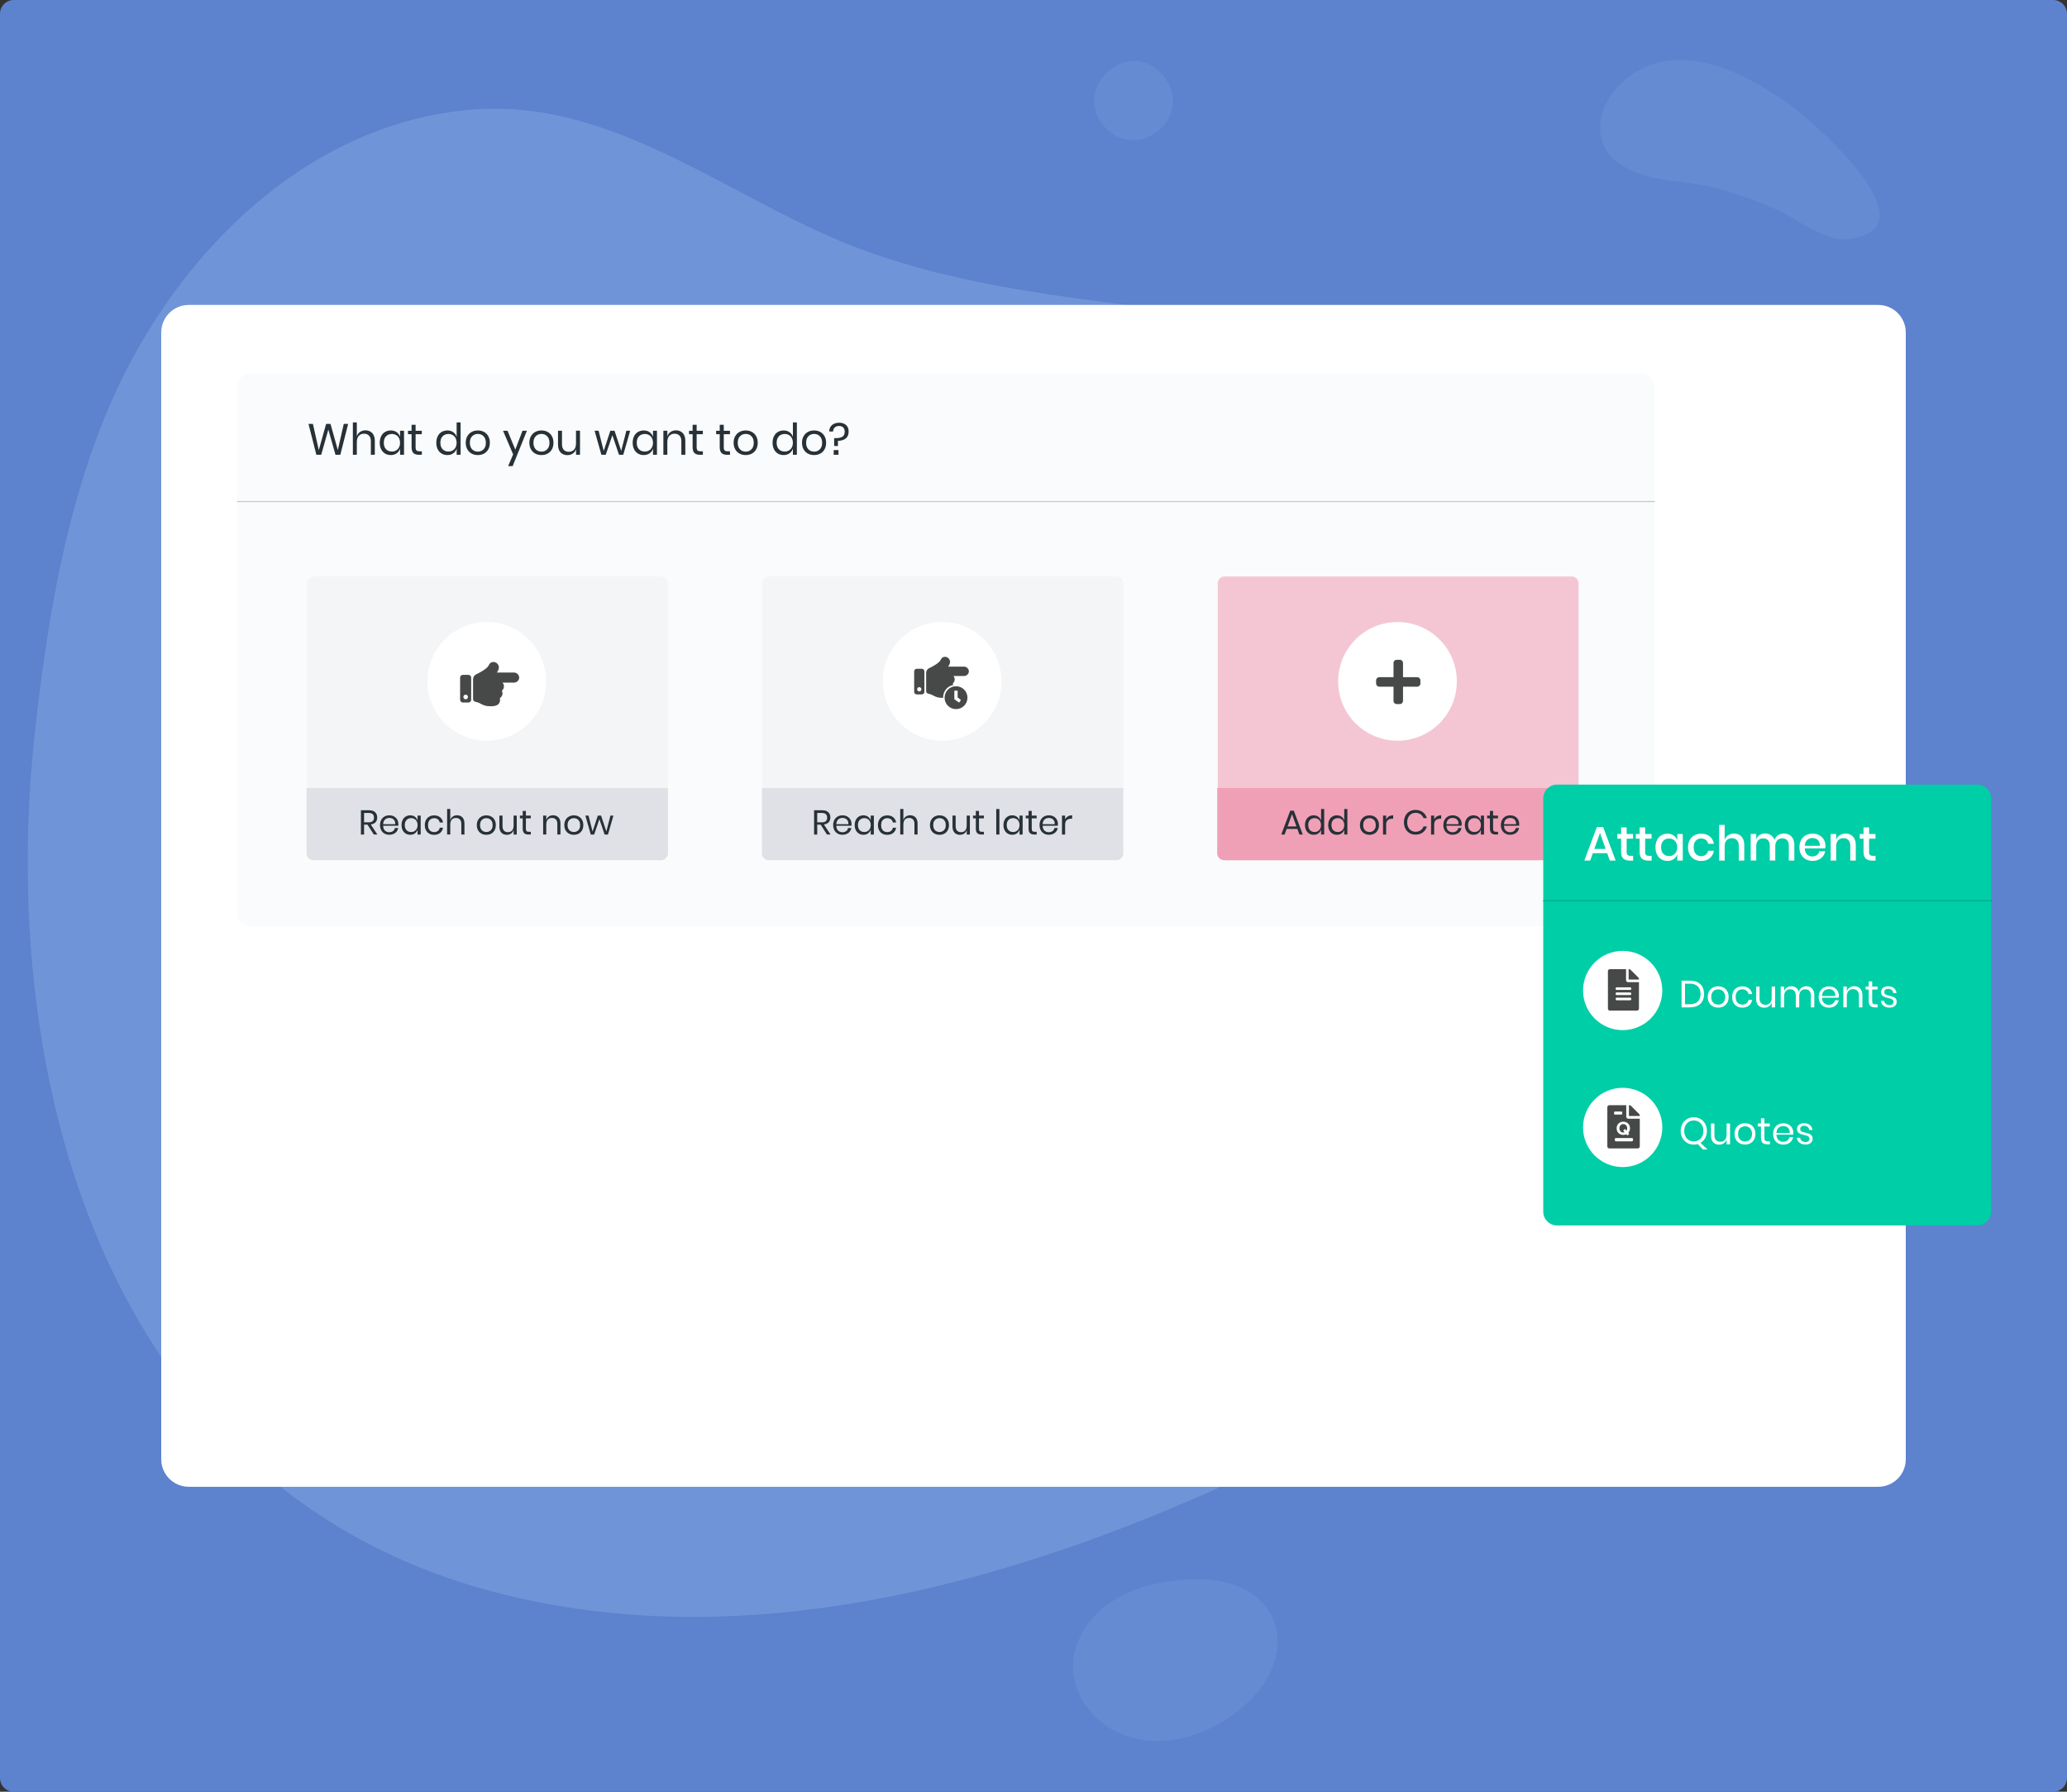
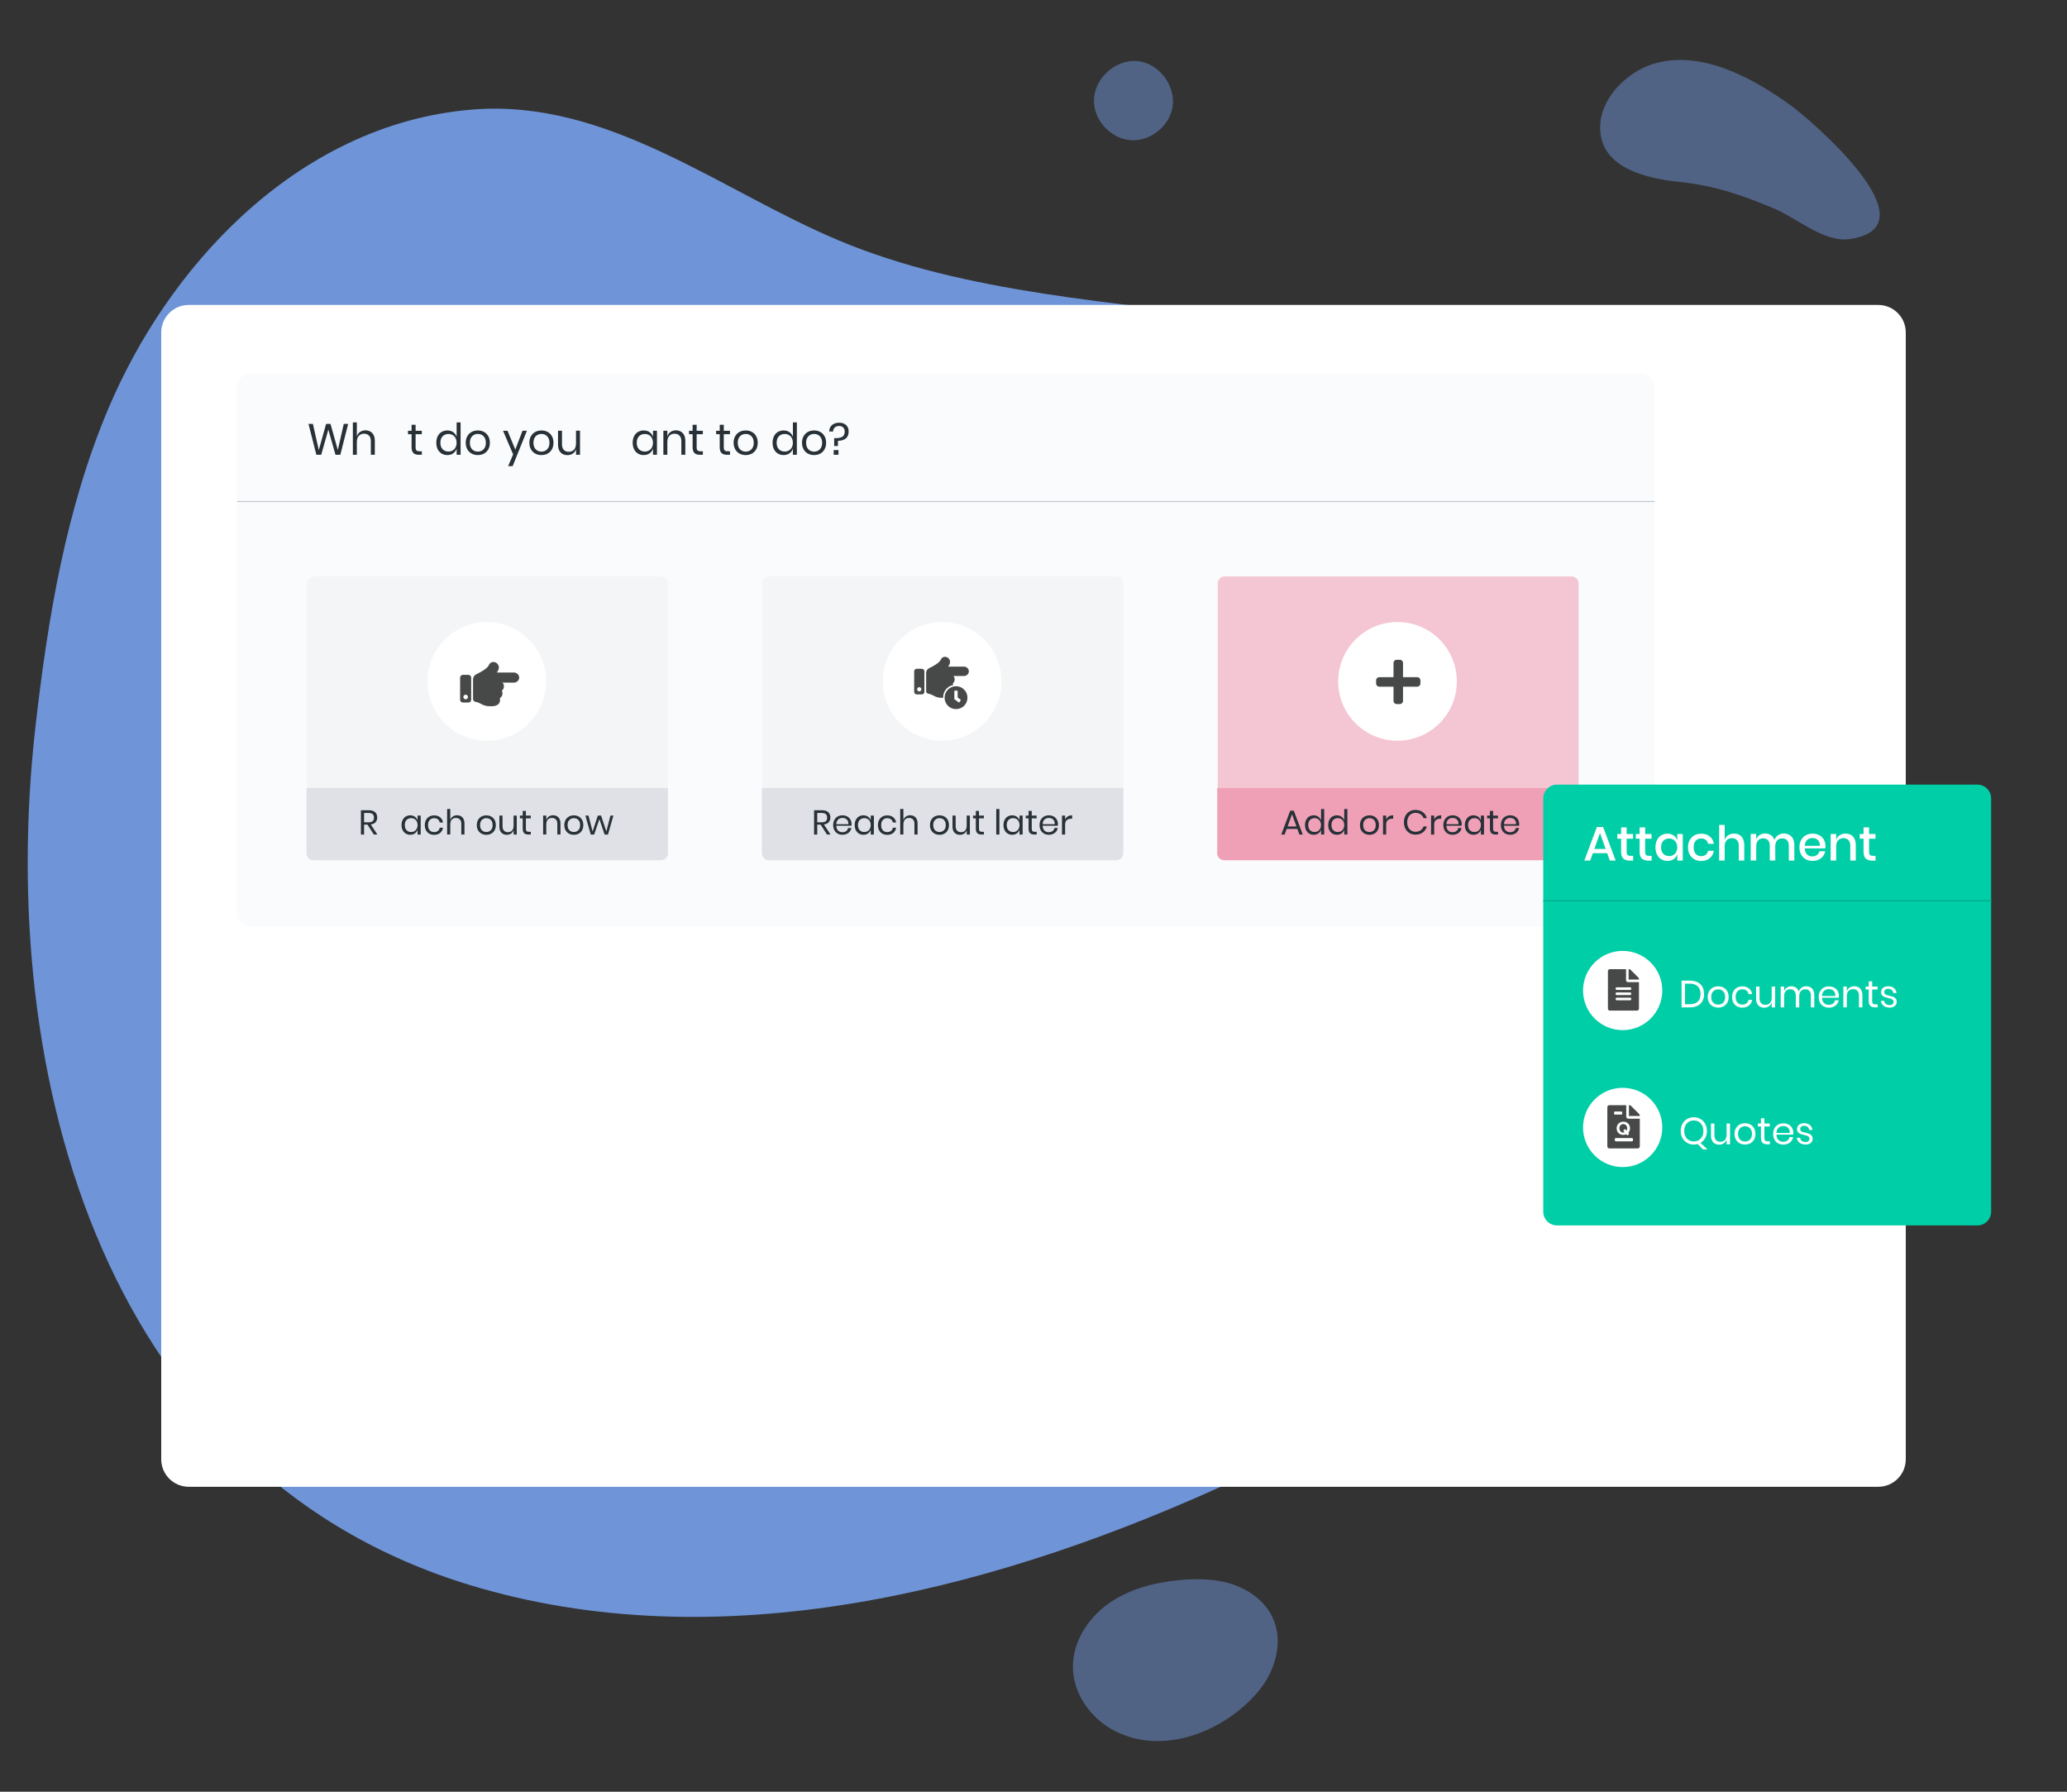
<svg xmlns="http://www.w3.org/2000/svg" version="1.1" id="Layer_1" x="0px" y="0px" viewBox="0 0 600 520" style="enable-background:new 0 0 600 520;">
  <rect x="0" y="0" width="600" height="520" fill="#333333" stroke="none" />
  <style type="text/css">
	.st0{fill:#5D82CE;}
	.st1{fill:#6F95D8;}
	.st2{opacity:0.5;fill:#6F95D8;}
	.st3{fill:#FFFFFF;}
	.st4{fill:#FAFBFC;}
	.st5{fill:#273137;}
	.st6{fill:none;stroke:#C1C7D0;stroke-width:0.3;stroke-miterlimit:10;}
	.st7{fill:#F4F5F7;}
	.st8{fill:#DFE1E6;}
	.st9{fill:#F4C6D3;}
	.st10{fill:#EFA0B7;}
	.st11{fill:#474848;}
	.st12{fill:#00CEA6;}
	.st13{fill:none;stroke:#00A081;stroke-width:0.25;stroke-miterlimit:10;}
</style>
-   <path class="st0" d="M596,520H4c-2.21,0-4-1.79-4-4V4c0-2.21,1.79-4,4-4h592c2.21,0,4,1.79,4,4v512C600,518.21,598.21,520,596,520z" />
  <path class="st1" d="M70.25,62.68c-16.85,15.53-30.14,35.38-38.87,56.07c-12.29,29.14-17.51,60.75-21.09,92.17&#13;&#10; C-1.25,312.51,30.22,429.66,139.39,460.91c73.23,20.96,152.63-0.5,219.63-31.56c98.44-45.64,237.17-187.69,121.21-293.29&#13;&#10; C417.89,79.28,317.2,100.7,243.5,69.79c-34.53-14.49-67.03-41.17-106.41-37.99C111.41,33.87,88.69,45.69,70.25,62.68z" />
  <path class="st2" d="M314.35,473.46c-1.88,3.23-2.97,6.85-2.91,10.58c0.14,7.7,5.3,14.81,12.15,18.32&#13;&#10; c14.27,7.29,31.93,0.08,41.65-11.46c4.95-5.88,7.44-14.47,4.18-21.43c-2.2-4.7-6.73-8.04-11.66-9.67&#13;&#10; c-4.93-1.63-10.24-1.71-15.41-1.21c-7.32,0.7-14.7,2.61-20.68,6.89C318.73,467.58,316.17,470.34,314.35,473.46z" />
  <path class="st2" d="M480.77,18.28c-7.56,1.99-15.47,9.18-16.21,17.31c-1.19,13.05,13.28,16.28,23.48,17.27&#13;&#10; c9.49,0.93,18.4,4.04,27.13,7.74c6.32,2.68,14.36,9.8,21.64,8.79c25.43-3.51-11.69-34.97-16.96-38.77&#13;&#10; C509.14,22.88,494.5,14.67,480.77,18.28z" />
  <path class="st2" d="M340.33,31.2c1.18-6.76-4.7-13.92-11.68-13.5c-5.92,0.36-11.17,5.75-11.1,11.67&#13;&#10; c0.07,5.66,4.92,10.85,10.56,11.3C333.74,41.13,339.35,36.78,340.33,31.2z" />
  <g>
    <path class="st3" d="M545.2,431.5H54.8c-4.42,0-8-3.58-8-8v-327c0-4.42,3.58-8,8-8H545.2c4.42,0,8,3.58,8,8v327&#13;&#10;  C553.2,427.92,549.62,431.5,545.2,431.5z" />
  </g>
  <path class="st4" d="M476.3,268.83H72.8c-2.21,0-4-1.79-4-4V112.39c0-2.21,1.79-4,4-4h403.5c2.21,0,4,1.79,4,4v152.43&#13;&#10; C480.3,267.04,478.51,268.83,476.3,268.83z" />
  <g>
    <path class="st5" d="M101.06,123.03l-2.27,8.95h-1.41l-2.07-7.31l-2.07,7.31h-1.41l-2.28-8.95h1.28l1.71,7.6l2.12-7.6h1.28&#13;&#10;  l2.12,7.58l1.73-7.58H101.06z" />
    <path class="st5" d="M108.05,125.68c0.5,0.52,0.75,1.27,0.75,2.25v4.05h-1.15v-3.95c0-0.69-0.18-1.23-0.53-1.6&#13;&#10;  c-0.36-0.37-0.84-0.56-1.45-0.56c-0.63,0-1.14,0.21-1.52,0.62c-0.38,0.41-0.57,1.01-0.57,1.8v3.69h-1.15v-9.39h1.15v4.07&#13;&#10;  c0.18-0.57,0.49-1,0.95-1.31s0.98-0.46,1.57-0.46C106.9,124.9,107.55,125.16,108.05,125.68z" />
-     <path class="st5" d="M115.15,125.43c0.47,0.34,0.8,0.79,0.98,1.36v-1.78h1.15v6.97h-1.15v-1.78c-0.19,0.57-0.51,1.02-0.98,1.36&#13;&#10;  c-0.47,0.34-1.04,0.51-1.72,0.51c-0.62,0-1.17-0.14-1.65-0.43c-0.48-0.29-0.86-0.7-1.14-1.24c-0.27-0.54-0.41-1.17-0.41-1.9&#13;&#10;  s0.14-1.36,0.41-1.9s0.65-0.96,1.14-1.24s1.03-0.43,1.65-0.43C114.11,124.93,114.68,125.09,115.15,125.43z M112.05,126.63&#13;&#10;  c-0.43,0.45-0.64,1.08-0.64,1.87c0,0.8,0.21,1.42,0.64,1.87c0.43,0.45,1,0.68,1.71,0.68c0.46,0,0.86-0.11,1.22-0.32&#13;&#10;  c0.36-0.21,0.64-0.51,0.84-0.89c0.2-0.38,0.3-0.83,0.3-1.34c0-0.51-0.1-0.96-0.3-1.35c-0.2-0.39-0.48-0.69-0.84-0.89&#13;&#10;  c-0.36-0.21-0.77-0.31-1.22-0.31C113.05,125.95,112.48,126.18,112.05,126.63z" />
    <path class="st5" d="M122.45,130.97v1.02h-0.86c-0.71,0-1.24-0.17-1.59-0.51c-0.35-0.34-0.53-0.9-0.53-1.7v-3.76h-1.04v-1h1.04&#13;&#10;  v-1.74h1.17v1.74h1.8v1h-1.8v3.78c0,0.45,0.08,0.75,0.25,0.92c0.16,0.17,0.45,0.25,0.86,0.25H122.45z" />
    <path class="st5" d="M131.57,125.43c0.47,0.34,0.8,0.79,0.98,1.36v-4.2h1.15v9.39h-1.15v-1.78c-0.19,0.57-0.51,1.02-0.98,1.36&#13;&#10;  c-0.47,0.34-1.04,0.51-1.72,0.51c-0.62,0-1.17-0.14-1.65-0.43c-0.48-0.29-0.86-0.7-1.14-1.24c-0.27-0.54-0.41-1.17-0.41-1.9&#13;&#10;  s0.14-1.36,0.41-1.9s0.65-0.96,1.14-1.24s1.03-0.43,1.65-0.43C130.53,124.93,131.1,125.09,131.57,125.43z M128.47,126.63&#13;&#10;  c-0.43,0.45-0.64,1.08-0.64,1.87c0,0.8,0.21,1.42,0.64,1.87c0.43,0.45,1,0.68,1.71,0.68c0.46,0,0.86-0.11,1.22-0.32&#13;&#10;  c0.36-0.21,0.64-0.51,0.84-0.89c0.2-0.38,0.3-0.83,0.3-1.34c0-0.51-0.1-0.96-0.3-1.35c-0.2-0.39-0.48-0.69-0.84-0.89&#13;&#10;  c-0.36-0.21-0.77-0.31-1.22-0.31C129.47,125.95,128.9,126.18,128.47,126.63z" />
    <path class="st5" d="M140.5,125.36c0.53,0.29,0.94,0.7,1.24,1.24s0.45,1.18,0.45,1.9s-0.15,1.36-0.45,1.9&#13;&#10;  c-0.3,0.54-0.71,0.95-1.24,1.24c-0.53,0.29-1.13,0.43-1.8,0.43s-1.27-0.14-1.8-0.43c-0.53-0.29-0.95-0.7-1.25-1.24&#13;&#10;  c-0.3-0.54-0.46-1.17-0.46-1.9s0.15-1.36,0.46-1.9s0.72-0.96,1.25-1.24c0.53-0.29,1.13-0.43,1.8-0.43S139.98,125.07,140.5,125.36z&#13;&#10;   M137.56,126.22c-0.35,0.19-0.63,0.47-0.85,0.86c-0.22,0.38-0.32,0.86-0.32,1.43c0,0.56,0.11,1.03,0.32,1.42s0.5,0.67,0.85,0.86&#13;&#10;  s0.73,0.28,1.15,0.28s0.8-0.09,1.15-0.28s0.63-0.47,0.85-0.86c0.22-0.38,0.32-0.86,0.32-1.42c0-0.57-0.11-1.04-0.32-1.43&#13;&#10;  c-0.22-0.39-0.5-0.67-0.85-0.86c-0.35-0.19-0.73-0.28-1.15-0.28S137.91,126.03,137.56,126.22z" />
    <path class="st5" d="M147.32,125.01l2.26,5.48l2.09-5.48h1.28l-4.14,10.27h-1.31l1.45-3.41l-2.93-6.85H147.32z" />
    <path class="st5" d="M158.97,125.36c0.53,0.29,0.94,0.7,1.24,1.24s0.45,1.18,0.45,1.9s-0.15,1.36-0.45,1.9&#13;&#10;  c-0.3,0.54-0.71,0.95-1.24,1.24c-0.53,0.29-1.13,0.43-1.8,0.43s-1.27-0.14-1.8-0.43c-0.53-0.29-0.95-0.7-1.25-1.24&#13;&#10;  c-0.3-0.54-0.46-1.17-0.46-1.9s0.15-1.36,0.46-1.9s0.72-0.96,1.25-1.24c0.53-0.29,1.13-0.43,1.8-0.43S158.44,125.07,158.97,125.36z&#13;&#10;   M156.02,126.22c-0.35,0.19-0.63,0.47-0.85,0.86c-0.22,0.38-0.32,0.86-0.32,1.43c0,0.56,0.11,1.03,0.32,1.42s0.5,0.67,0.85,0.86&#13;&#10;  s0.73,0.28,1.15,0.28s0.8-0.09,1.15-0.28s0.63-0.47,0.85-0.86c0.22-0.38,0.32-0.86,0.32-1.42c0-0.57-0.11-1.04-0.32-1.43&#13;&#10;  c-0.22-0.39-0.5-0.67-0.85-0.86c-0.35-0.19-0.73-0.28-1.15-0.28S156.37,126.03,156.02,126.22z" />
    <path class="st5" d="M168.36,125.01v6.97h-1.15v-1.64c-0.18,0.57-0.49,1-0.95,1.3c-0.45,0.3-0.98,0.45-1.58,0.45&#13;&#10;  c-0.8,0-1.46-0.26-1.95-0.78c-0.5-0.52-0.75-1.27-0.75-2.24v-4.06h1.15v3.95c0,0.69,0.18,1.23,0.53,1.6&#13;&#10;  c0.35,0.38,0.84,0.56,1.45,0.56c0.63,0,1.14-0.21,1.52-0.62c0.38-0.41,0.57-1.01,0.57-1.8v-3.71H168.36z" />
-     <path class="st5" d="M182.92,125.01l-2,6.97h-1.24l-1.92-5.67l-1.93,5.67h-1.26l-1.98-6.97h1.17l1.48,5.86l1.93-5.86h1.21&#13;&#10;  l1.94,5.85l1.5-5.85H182.92z" />
    <path class="st5" d="M188.57,125.43c0.47,0.34,0.8,0.79,0.98,1.36v-1.78h1.15v6.97h-1.15v-1.78c-0.19,0.57-0.51,1.02-0.98,1.36&#13;&#10;  c-0.47,0.34-1.04,0.51-1.72,0.51c-0.62,0-1.17-0.14-1.65-0.43c-0.48-0.29-0.86-0.7-1.14-1.24c-0.27-0.54-0.41-1.17-0.41-1.9&#13;&#10;  s0.14-1.36,0.41-1.9s0.65-0.96,1.14-1.24s1.03-0.43,1.65-0.43C187.53,124.93,188.1,125.09,188.57,125.43z M185.47,126.63&#13;&#10;  c-0.43,0.45-0.64,1.08-0.64,1.87c0,0.8,0.21,1.42,0.64,1.87c0.43,0.45,1,0.68,1.71,0.68c0.46,0,0.86-0.11,1.22-0.32&#13;&#10;  c0.36-0.21,0.64-0.51,0.84-0.89c0.2-0.38,0.3-0.83,0.3-1.34c0-0.51-0.1-0.96-0.3-1.35c-0.2-0.39-0.48-0.69-0.84-0.89&#13;&#10;  c-0.36-0.21-0.77-0.31-1.22-0.31C186.47,125.95,185.9,126.18,185.47,126.63z" />
    <path class="st5" d="M198.18,125.68c0.5,0.52,0.75,1.27,0.75,2.25v4.05h-1.15v-3.95c0-0.69-0.18-1.23-0.53-1.6&#13;&#10;  c-0.36-0.37-0.84-0.56-1.45-0.56c-0.63,0-1.14,0.21-1.52,0.62c-0.38,0.41-0.57,1.01-0.57,1.8v3.69h-1.15v-6.97h1.15v1.65&#13;&#10;  c0.18-0.57,0.49-1,0.95-1.31s0.98-0.46,1.57-0.46C197.03,124.9,197.68,125.16,198.18,125.68z" />
    <path class="st5" d="M204.03,130.97v1.02h-0.86c-0.71,0-1.24-0.17-1.59-0.51c-0.35-0.34-0.53-0.9-0.53-1.7v-3.76h-1.04v-1h1.04&#13;&#10;  v-1.74h1.17v1.74h1.8v1h-1.8v3.78c0,0.45,0.08,0.75,0.25,0.92c0.16,0.17,0.45,0.25,0.86,0.25H204.03z" />
    <path class="st5" d="M211.9,130.97v1.02h-0.86c-0.71,0-1.24-0.17-1.59-0.51c-0.35-0.34-0.53-0.9-0.53-1.7v-3.76h-1.04v-1h1.04&#13;&#10;  v-1.74h1.17v1.74h1.8v1h-1.8v3.78c0,0.45,0.08,0.75,0.25,0.92c0.16,0.17,0.45,0.25,0.86,0.25H211.9z" />
    <path class="st5" d="M218.26,125.36c0.53,0.29,0.94,0.7,1.24,1.24s0.45,1.18,0.45,1.9s-0.15,1.36-0.45,1.9&#13;&#10;  c-0.3,0.54-0.71,0.95-1.24,1.24c-0.53,0.29-1.13,0.43-1.8,0.43s-1.27-0.14-1.8-0.43c-0.53-0.29-0.95-0.7-1.25-1.24&#13;&#10;  c-0.3-0.54-0.46-1.17-0.46-1.9s0.15-1.36,0.46-1.9s0.72-0.96,1.25-1.24c0.53-0.29,1.13-0.43,1.8-0.43S217.73,125.07,218.26,125.36z&#13;&#10;   M215.32,126.22c-0.35,0.19-0.63,0.47-0.85,0.86c-0.22,0.38-0.32,0.86-0.32,1.43c0,0.56,0.11,1.03,0.32,1.42s0.5,0.67,0.85,0.86&#13;&#10;  s0.73,0.28,1.15,0.28s0.8-0.09,1.15-0.28s0.63-0.47,0.85-0.86c0.22-0.38,0.32-0.86,0.32-1.42c0-0.57-0.11-1.04-0.32-1.43&#13;&#10;  c-0.22-0.39-0.5-0.67-0.85-0.86c-0.35-0.19-0.73-0.28-1.15-0.28S215.67,126.03,215.32,126.22z" />
    <path class="st5" d="M229.18,125.43c0.47,0.34,0.8,0.79,0.98,1.36v-4.2h1.15v9.39h-1.15v-1.78c-0.19,0.57-0.51,1.02-0.98,1.36&#13;&#10;  c-0.47,0.34-1.04,0.51-1.72,0.51c-0.62,0-1.17-0.14-1.65-0.43c-0.48-0.29-0.86-0.7-1.14-1.24c-0.27-0.54-0.41-1.17-0.41-1.9&#13;&#10;  s0.14-1.36,0.41-1.9s0.65-0.96,1.14-1.24s1.03-0.43,1.65-0.43C228.13,124.93,228.71,125.09,229.18,125.43z M226.08,126.63&#13;&#10;  c-0.43,0.45-0.64,1.08-0.64,1.87c0,0.8,0.21,1.42,0.64,1.87c0.43,0.45,1,0.68,1.71,0.68c0.46,0,0.86-0.11,1.22-0.32&#13;&#10;  c0.36-0.21,0.64-0.51,0.84-0.89c0.2-0.38,0.3-0.83,0.3-1.34c0-0.51-0.1-0.96-0.3-1.35c-0.2-0.39-0.48-0.69-0.84-0.89&#13;&#10;  c-0.36-0.21-0.77-0.31-1.22-0.31C227.08,125.95,226.51,126.18,226.08,126.63z" />
    <path class="st5" d="M238.11,125.36c0.53,0.29,0.94,0.7,1.24,1.24s0.45,1.18,0.45,1.9s-0.15,1.36-0.45,1.9&#13;&#10;  c-0.3,0.54-0.71,0.95-1.24,1.24c-0.53,0.29-1.13,0.43-1.8,0.43s-1.27-0.14-1.8-0.43c-0.53-0.29-0.95-0.7-1.25-1.24&#13;&#10;  c-0.3-0.54-0.46-1.17-0.46-1.9s0.15-1.36,0.46-1.9s0.72-0.96,1.25-1.24c0.53-0.29,1.13-0.43,1.8-0.43S237.58,125.07,238.11,125.36z&#13;&#10;   M235.17,126.22c-0.35,0.19-0.63,0.47-0.85,0.86c-0.22,0.38-0.32,0.86-0.32,1.43c0,0.56,0.11,1.03,0.32,1.42s0.5,0.67,0.85,0.86&#13;&#10;  s0.73,0.28,1.15,0.28s0.8-0.09,1.15-0.28s0.63-0.47,0.85-0.86c0.22-0.38,0.32-0.86,0.32-1.42c0-0.57-0.11-1.04-0.32-1.43&#13;&#10;  c-0.22-0.39-0.5-0.67-0.85-0.86c-0.35-0.19-0.73-0.28-1.15-0.28S235.52,126.03,235.17,126.22z" />
    <path class="st5" d="M245.6,123.36c0.5,0.45,0.74,1.08,0.74,1.88c0,0.9-0.28,1.57-0.83,2.01c-0.55,0.44-1.31,0.67-2.28,0.69v1.5&#13;&#10;  h-1.09v-2.28h0.51c0.78,0,1.4-0.13,1.86-0.41c0.46-0.27,0.69-0.77,0.69-1.51c0-0.5-0.15-0.89-0.44-1.18&#13;&#10;  c-0.29-0.29-0.69-0.43-1.19-0.43c-0.52,0-0.95,0.15-1.26,0.44c-0.32,0.3-0.48,0.69-0.48,1.17h-1.12c0-0.51,0.12-0.96,0.35-1.34&#13;&#10;  s0.58-0.69,1.02-0.9c0.44-0.21,0.95-0.32,1.52-0.32C244.44,122.68,245.1,122.91,245.6,123.36z M243.39,130.62v1.36H242v-1.36&#13;&#10;  H243.39z" />
  </g>
  <line class="st6" x1="68.8" y1="145.56" x2="480.3" y2="145.56" />
  <g>
    <path class="st7" d="M191.88,249.65H91.13c-1.1,0-2-0.9-2-2v-78.34c0-1.1,0.9-2,2-2h100.75c1.1,0,2,0.9,2,2v78.34&#13;&#10;  C193.88,248.75,192.98,249.65,191.88,249.65z" />
    <circle class="st3" cx="141.31" cy="197.75" r="17.22" />
    <path class="st8" d="M191.88,249.65H90.98c-1.1,0-2-0.9-2-2V228.7h104.9v18.95C193.88,248.75,192.98,249.65,191.88,249.65z" />
  </g>
  <g>
    <path class="st7" d="M324.06,249.65H223.31c-1.1,0-2-0.9-2-2v-78.34c0-1.1,0.9-2,2-2h100.75c1.1,0,2,0.9,2,2v78.34&#13;&#10;  C326.06,248.75,325.16,249.65,324.06,249.65z" />
    <circle class="st3" cx="273.49" cy="197.75" r="17.22" />
    <path class="st8" d="M324.06,249.65h-100.9c-1.1,0-2-0.9-2-2V228.7h104.9v18.95C326.06,248.75,325.16,249.65,324.06,249.65z" />
  </g>
  <g>
    <path class="st9" d="M456.23,249.65H355.48c-1.1,0-2-0.9-2-2v-78.34c0-1.1,0.9-2,2-2h100.75c1.1,0,2,0.9,2,2v78.34&#13;&#10;  C458.23,248.75,457.34,249.65,456.23,249.65z" />
    <circle class="st3" cx="405.66" cy="197.75" r="17.22" />
    <path class="st10" d="M456.23,249.65h-100.9c-1.1,0-2-0.9-2-2V228.7h104.9v18.95C458.23,248.75,457.34,249.65,456.23,249.65z" />
  </g>
  <path class="st11" d="M150.71,196.64c0,0.79-0.69,1.47-1.5,1.47h-3.34c0.55,0.57,0.61,1.67-0.21,2.38c0.48,0.76,0.07,1.78-0.55,2.09&#13;&#10; c0.3,1.65-0.74,2.39-2.43,2.39c-0.09,0-0.44-0.01-0.54-0.01c-2.08,0.01-2.58-1.04-4.14-1.28c-0.39-0.06-0.68-0.4-0.68-0.79v-5.74&#13;&#10; l0,0c0-0.62,0.36-1.2,0.95-1.47c0.97-0.44,3.2-1.64,3.6-2.59c0.26-0.61,0.72-0.97,1.34-0.97c1.15,0,1.93,1.18,1.48,2.24&#13;&#10; c-0.12,0.28-0.28,0.56-0.47,0.83h5C149.99,195.18,150.71,195.86,150.71,196.64z M136.77,196.66v6.43c0,0.44-0.36,0.8-0.8,0.8h-1.61&#13;&#10; c-0.44,0-0.8-0.36-0.8-0.8v-6.43c0-0.44,0.36-0.8,0.8-0.8h1.61C136.41,195.85,136.77,196.21,136.77,196.66z M135.84,202.28&#13;&#10; c0-0.37-0.3-0.67-0.67-0.67s-0.67,0.3-0.67,0.67s0.3,0.67,0.67,0.67S135.84,202.65,135.84,202.28z" />
  <g>
    <path class="st11" d="M276.71,198.79c-0.03-0.14-0.08-0.27-0.16-0.4c0.76-0.66,0.7-1.67,0.2-2.2h3.1c0.75,0,1.39-0.63,1.39-1.36&#13;&#10;  c0-0.72-0.66-1.36-1.39-1.36h-4.63c0.18-0.25,0.33-0.51,0.44-0.77c0.42-0.99-0.31-2.08-1.37-2.08c-0.58,0-1,0.34-1.24,0.9&#13;&#10;  c-0.38,0.88-2.44,1.99-3.33,2.4c-0.55,0.25-0.88,0.79-0.88,1.36l0,0v5.32c0,0.37,0.27,0.68,0.63,0.73&#13;&#10;  c1.45,0.23,1.92,1.19,3.83,1.19c0.08,0,0.36,0.01,0.47,0.01c0-0.05,0-0.09,0-0.14C273.76,200.61,275.03,199.13,276.71,198.79z" />
    <path class="st11" d="M267.59,194.1h-1.49c-0.41,0-0.74,0.33-0.74,0.74v5.95c0,0.41,0.33,0.74,0.74,0.74h1.49&#13;&#10;  c0.41,0,0.74-0.33,0.74-0.74v-5.95C268.33,194.43,268,194.1,267.59,194.1z M266.84,200.67c-0.34,0-0.62-0.28-0.62-0.62&#13;&#10;  s0.28-0.62,0.62-0.62c0.34,0,0.62,0.28,0.62,0.62S267.18,200.67,266.84,200.67z" />
    <path class="st11" d="M277.51,199.16c-1.83,0-3.32,1.48-3.32,3.32s1.48,3.32,3.32,3.32s3.32-1.48,3.32-3.32&#13;&#10;  S279.34,199.16,277.51,199.16z M278.87,203.28l-0.38,0.52c-0.05,0.07-0.15,0.09-0.22,0.03l-1.18-0.86&#13;&#10;  c-0.04-0.03-0.07-0.08-0.07-0.13v-2.25c0-0.09,0.07-0.16,0.16-0.16h0.64c0.09,0,0.16,0.07,0.16,0.16v1.84l0.85,0.62&#13;&#10;  C278.91,203.11,278.92,203.21,278.87,203.28z" />
  </g>
  <path class="st11" d="M411.39,196.53h-4.13v-4.13c0-0.51-0.41-0.92-0.92-0.92h-0.92c-0.51,0-0.92,0.41-0.92,0.92v4.13h-4.13&#13;&#10; c-0.51,0-0.92,0.41-0.92,0.92v0.92c0,0.51,0.41,0.92,0.92,0.92h4.13v4.13c0,0.51,0.41,0.92,0.92,0.92h0.92&#13;&#10; c0.51,0,0.92-0.41,0.92-0.92v-4.13h4.13c0.51,0,0.92-0.41,0.92-0.92v-0.92C412.3,196.94,411.89,196.53,411.39,196.53z" />
  <path class="st12" d="M573.98,355.65H451.97c-2.21,0-4-1.79-4-4V231.71c0-2.21,1.79-4,4-4h122.01c2.21,0,4,1.79,4,4v119.94&#13;&#10; C577.98,353.86,576.19,355.65,573.98,355.65z" />
  <g>
    <path class="st5" d="M108.51,242.2l-1.84-2.88h-0.99v2.88h-0.91v-7.05h2.32c0.8,0,1.4,0.19,1.8,0.57s0.6,0.89,0.6,1.52&#13;&#10;  c0,0.57-0.16,1.04-0.48,1.39c-0.32,0.35-0.78,0.57-1.39,0.65l1.92,2.91H108.51z M105.68,238.66h1.33c1.03,0,1.55-0.45,1.55-1.36&#13;&#10;  s-0.52-1.36-1.55-1.36h-1.33V238.66z" />
-     <path class="st5" d="M115.61,239.65h-4.39c0.02,0.63,0.2,1.1,0.53,1.41c0.34,0.31,0.75,0.47,1.24,0.47c0.44,0,0.81-0.11,1.1-0.33&#13;&#10;  c0.3-0.22,0.48-0.52,0.54-0.9h0.97c-0.07,0.38-0.22,0.72-0.45,1.02c-0.23,0.3-0.53,0.53-0.9,0.7c-0.37,0.17-0.78,0.25-1.24,0.25&#13;&#10;  c-0.53,0-0.99-0.11-1.4-0.34c-0.41-0.23-0.72-0.55-0.95-0.98s-0.35-0.92-0.35-1.5c0-0.57,0.12-1.07,0.35-1.5&#13;&#10;  c0.23-0.43,0.55-0.75,0.95-0.98c0.41-0.23,0.87-0.34,1.4-0.34c0.53,0,1,0.11,1.4,0.34c0.4,0.23,0.7,0.53,0.91,0.91&#13;&#10;  s0.31,0.8,0.31,1.26C115.65,239.34,115.64,239.51,115.61,239.65z M114.53,238.19c-0.15-0.27-0.36-0.48-0.63-0.61&#13;&#10;  c-0.27-0.13-0.56-0.2-0.87-0.2c-0.5,0-0.92,0.15-1.26,0.46c-0.34,0.31-0.52,0.77-0.55,1.36h3.51&#13;&#10;  C114.75,238.8,114.68,238.46,114.53,238.19z" />
    <path class="st5" d="M120.44,237.04c0.37,0.27,0.63,0.62,0.77,1.07v-1.4h0.91v5.49h-0.91v-1.4c-0.15,0.45-0.4,0.8-0.77,1.07&#13;&#10;  s-0.82,0.4-1.35,0.4c-0.49,0-0.92-0.11-1.3-0.34c-0.38-0.23-0.68-0.55-0.9-0.98c-0.22-0.42-0.33-0.92-0.33-1.5&#13;&#10;  c0-0.57,0.11-1.07,0.33-1.5c0.22-0.43,0.51-0.75,0.9-0.98c0.38-0.23,0.81-0.34,1.3-0.34C119.62,236.64,120.07,236.77,120.44,237.04&#13;&#10;  z M118,237.98c-0.34,0.36-0.5,0.85-0.5,1.47c0,0.63,0.17,1.12,0.5,1.48c0.34,0.36,0.79,0.54,1.35,0.54c0.36,0,0.68-0.08,0.96-0.25&#13;&#10;  c0.28-0.17,0.5-0.4,0.67-0.71c0.16-0.3,0.24-0.65,0.24-1.06c0-0.4-0.08-0.75-0.24-1.06c-0.16-0.31-0.38-0.54-0.67-0.71&#13;&#10;  c-0.28-0.16-0.6-0.25-0.96-0.25C118.79,237.45,118.34,237.63,118,237.98z" />
    <path class="st5" d="M127.75,237.2c0.46,0.37,0.74,0.87,0.85,1.5h-0.96c-0.07-0.39-0.25-0.7-0.54-0.92&#13;&#10;  c-0.3-0.22-0.67-0.33-1.1-0.33c-0.32,0-0.61,0.07-0.88,0.22c-0.26,0.15-0.48,0.37-0.64,0.67c-0.16,0.3-0.24,0.68-0.24,1.13&#13;&#10;  c0,0.45,0.08,0.82,0.24,1.13c0.16,0.3,0.37,0.53,0.64,0.68c0.26,0.15,0.55,0.22,0.88,0.22c0.44,0,0.81-0.11,1.1-0.34&#13;&#10;  c0.3-0.23,0.48-0.54,0.54-0.93h0.96c-0.11,0.63-0.39,1.14-0.85,1.51c-0.46,0.37-1.04,0.55-1.74,0.55c-0.53,0-0.99-0.11-1.4-0.34&#13;&#10;  c-0.41-0.23-0.72-0.55-0.95-0.98s-0.35-0.92-0.35-1.5c0-0.57,0.12-1.07,0.35-1.5c0.23-0.43,0.55-0.75,0.95-0.98&#13;&#10;  c0.41-0.23,0.87-0.34,1.4-0.34C126.71,236.64,127.29,236.82,127.75,237.2z" />
    <path class="st5" d="M134.23,237.23c0.39,0.41,0.59,1,0.59,1.77v3.19h-0.91v-3.11c0-0.55-0.14-0.97-0.42-1.26&#13;&#10;  c-0.28-0.29-0.66-0.44-1.14-0.44c-0.5,0-0.9,0.16-1.2,0.48c-0.3,0.32-0.45,0.8-0.45,1.42v2.91h-0.91v-7.4h0.91v3.21&#13;&#10;  c0.14-0.45,0.39-0.79,0.74-1.03c0.36-0.24,0.77-0.36,1.24-0.36C133.32,236.62,133.84,236.82,134.23,237.23z" />
    <path class="st5" d="M142.59,236.98c0.42,0.23,0.74,0.55,0.98,0.98c0.24,0.43,0.35,0.93,0.35,1.5c0,0.57-0.12,1.07-0.35,1.5&#13;&#10;  c-0.24,0.42-0.56,0.75-0.98,0.98c-0.42,0.23-0.89,0.34-1.41,0.34c-0.53,0-1-0.11-1.42-0.34c-0.42-0.23-0.75-0.55-0.99-0.98&#13;&#10;  c-0.24-0.42-0.36-0.92-0.36-1.5c0-0.57,0.12-1.07,0.36-1.5c0.24-0.43,0.57-0.75,0.99-0.98c0.42-0.23,0.89-0.34,1.42-0.34&#13;&#10;  C141.71,236.64,142.18,236.75,142.59,236.98z M140.27,237.66c-0.28,0.15-0.5,0.37-0.67,0.67c-0.17,0.3-0.25,0.68-0.25,1.13&#13;&#10;  c0,0.44,0.08,0.81,0.25,1.12s0.39,0.53,0.67,0.67c0.28,0.15,0.58,0.22,0.91,0.22c0.33,0,0.63-0.07,0.9-0.22&#13;&#10;  c0.28-0.15,0.5-0.37,0.67-0.67s0.25-0.67,0.25-1.12c0-0.45-0.08-0.82-0.25-1.13c-0.17-0.3-0.39-0.53-0.67-0.67&#13;&#10;  c-0.28-0.15-0.58-0.22-0.9-0.22C140.85,237.44,140.55,237.51,140.27,237.66z" />
    <path class="st5" d="M150,236.71v5.49h-0.91v-1.29c-0.14,0.45-0.39,0.79-0.75,1.02c-0.36,0.24-0.77,0.35-1.25,0.35&#13;&#10;  c-0.63,0-1.15-0.21-1.54-0.61c-0.39-0.41-0.59-1-0.59-1.77v-3.2h0.91v3.11c0,0.55,0.14,0.97,0.42,1.26&#13;&#10;  c0.28,0.3,0.66,0.45,1.14,0.45c0.5,0,0.9-0.16,1.2-0.48c0.3-0.32,0.45-0.8,0.45-1.42v-2.92H150z" />
    <path class="st5" d="M154.08,241.4v0.8h-0.68c-0.56,0-0.98-0.13-1.25-0.4c-0.28-0.27-0.42-0.71-0.42-1.34v-2.96h-0.82v-0.79h0.82&#13;&#10;  v-1.37h0.92v1.37h1.42v0.79h-1.42v2.98c0,0.35,0.06,0.6,0.2,0.73c0.13,0.13,0.35,0.2,0.67,0.2H154.08z" />
    <path class="st5" d="M162.1,237.23c0.39,0.41,0.59,1,0.59,1.77v3.19h-0.91v-3.11c0-0.55-0.14-0.97-0.42-1.26&#13;&#10;  c-0.28-0.29-0.66-0.44-1.14-0.44c-0.5,0-0.9,0.16-1.2,0.48c-0.3,0.32-0.45,0.8-0.45,1.42v2.91h-0.91v-5.49h0.91v1.3&#13;&#10;  c0.14-0.45,0.39-0.79,0.74-1.03c0.36-0.24,0.77-0.36,1.24-0.36C161.19,236.62,161.7,236.82,162.1,237.23z" />
    <path class="st5" d="M167.99,236.98c0.42,0.23,0.74,0.55,0.98,0.98c0.24,0.43,0.35,0.93,0.35,1.5c0,0.57-0.12,1.07-0.35,1.5&#13;&#10;  c-0.24,0.42-0.56,0.75-0.98,0.98c-0.42,0.23-0.89,0.34-1.41,0.34c-0.53,0-1-0.11-1.42-0.34c-0.42-0.23-0.75-0.55-0.99-0.98&#13;&#10;  c-0.24-0.42-0.36-0.92-0.36-1.5c0-0.57,0.12-1.07,0.36-1.5c0.24-0.43,0.57-0.75,0.99-0.98c0.42-0.23,0.89-0.34,1.42-0.34&#13;&#10;  C167.1,236.64,167.58,236.75,167.99,236.98z M165.67,237.66c-0.28,0.15-0.5,0.37-0.67,0.67c-0.17,0.3-0.25,0.68-0.25,1.13&#13;&#10;  c0,0.44,0.08,0.81,0.25,1.12s0.39,0.53,0.67,0.67c0.28,0.15,0.58,0.22,0.91,0.22c0.33,0,0.63-0.07,0.9-0.22&#13;&#10;  c0.28-0.15,0.5-0.37,0.67-0.67s0.25-0.67,0.25-1.12c0-0.45-0.08-0.82-0.25-1.13c-0.17-0.3-0.39-0.53-0.67-0.67&#13;&#10;  c-0.28-0.15-0.58-0.22-0.9-0.22C166.25,237.44,165.95,237.51,165.67,237.66z" />
    <path class="st5" d="M178.06,236.71l-1.58,5.49h-0.98l-1.51-4.47l-1.52,4.47h-0.99l-1.56-5.49h0.92l1.17,4.62l1.52-4.62h0.95&#13;&#10;  l1.53,4.61l1.18-4.61H178.06z" />
  </g>
  <g>
    <path class="st5" d="M240.05,242.2l-1.84-2.88h-0.99v2.88h-0.91v-7.05h2.32c0.8,0,1.4,0.19,1.8,0.57s0.6,0.89,0.6,1.52&#13;&#10;  c0,0.57-0.16,1.04-0.48,1.39c-0.32,0.35-0.78,0.57-1.39,0.65l1.92,2.91H240.05z M237.22,238.66h1.33c1.03,0,1.55-0.45,1.55-1.36&#13;&#10;  s-0.52-1.36-1.55-1.36h-1.33V238.66z" />
    <path class="st5" d="M247.15,239.65h-4.39c0.02,0.63,0.2,1.1,0.53,1.41c0.34,0.31,0.75,0.47,1.24,0.47c0.44,0,0.81-0.11,1.1-0.33&#13;&#10;  c0.3-0.22,0.48-0.52,0.54-0.9h0.97c-0.07,0.38-0.22,0.72-0.45,1.02c-0.23,0.3-0.53,0.53-0.9,0.7c-0.37,0.17-0.78,0.25-1.24,0.25&#13;&#10;  c-0.53,0-0.99-0.11-1.4-0.34c-0.41-0.23-0.72-0.55-0.95-0.98s-0.35-0.92-0.35-1.5c0-0.57,0.12-1.07,0.35-1.5&#13;&#10;  c0.23-0.43,0.55-0.75,0.95-0.98c0.41-0.23,0.87-0.34,1.4-0.34c0.53,0,1,0.11,1.4,0.34c0.4,0.23,0.7,0.53,0.91,0.91&#13;&#10;  s0.31,0.8,0.31,1.26C247.19,239.34,247.17,239.51,247.15,239.65z M246.07,238.19c-0.15-0.27-0.36-0.48-0.63-0.61&#13;&#10;  c-0.27-0.13-0.56-0.2-0.87-0.2c-0.5,0-0.92,0.15-1.26,0.46c-0.34,0.31-0.52,0.77-0.55,1.36h3.51&#13;&#10;  C246.29,238.8,246.22,238.46,246.07,238.19z" />
    <path class="st5" d="M251.98,237.04c0.37,0.27,0.63,0.62,0.77,1.07v-1.4h0.91v5.49h-0.91v-1.4c-0.15,0.45-0.4,0.8-0.77,1.07&#13;&#10;  s-0.82,0.4-1.35,0.4c-0.49,0-0.92-0.11-1.3-0.34c-0.38-0.23-0.68-0.55-0.9-0.98c-0.22-0.42-0.33-0.92-0.33-1.5&#13;&#10;  c0-0.57,0.11-1.07,0.33-1.5c0.22-0.43,0.51-0.75,0.9-0.98c0.38-0.23,0.81-0.34,1.3-0.34C251.16,236.64,251.61,236.77,251.98,237.04&#13;&#10;  z M249.54,237.98c-0.34,0.36-0.5,0.85-0.5,1.47c0,0.63,0.17,1.12,0.5,1.48c0.34,0.36,0.79,0.54,1.35,0.54&#13;&#10;  c0.36,0,0.68-0.08,0.96-0.25c0.28-0.17,0.5-0.4,0.67-0.71c0.16-0.3,0.24-0.65,0.24-1.06c0-0.4-0.08-0.75-0.24-1.06&#13;&#10;  c-0.16-0.31-0.38-0.54-0.67-0.71c-0.28-0.16-0.6-0.25-0.96-0.25C250.33,237.45,249.88,237.63,249.54,237.98z" />
    <path class="st5" d="M259.28,237.2c0.46,0.37,0.74,0.87,0.85,1.5h-0.96c-0.07-0.39-0.25-0.7-0.54-0.92&#13;&#10;  c-0.3-0.22-0.67-0.33-1.1-0.33c-0.32,0-0.61,0.07-0.88,0.22c-0.26,0.15-0.48,0.37-0.64,0.67c-0.16,0.3-0.24,0.68-0.24,1.13&#13;&#10;  c0,0.45,0.08,0.82,0.24,1.13c0.16,0.3,0.37,0.53,0.64,0.68c0.26,0.15,0.55,0.22,0.88,0.22c0.44,0,0.81-0.11,1.1-0.34&#13;&#10;  c0.3-0.23,0.48-0.54,0.54-0.93h0.96c-0.11,0.63-0.39,1.14-0.85,1.51c-0.46,0.37-1.04,0.55-1.74,0.55c-0.53,0-0.99-0.11-1.4-0.34&#13;&#10;  c-0.41-0.23-0.72-0.55-0.95-0.98s-0.35-0.92-0.35-1.5c0-0.57,0.12-1.07,0.35-1.5c0.23-0.43,0.55-0.75,0.95-0.98&#13;&#10;  c0.41-0.23,0.87-0.34,1.4-0.34C258.24,236.64,258.82,236.82,259.28,237.2z" />
    <path class="st5" d="M265.76,237.23c0.39,0.41,0.59,1,0.59,1.77v3.19h-0.91v-3.11c0-0.55-0.14-0.97-0.42-1.26&#13;&#10;  c-0.28-0.29-0.66-0.44-1.14-0.44c-0.5,0-0.9,0.16-1.2,0.48c-0.3,0.32-0.45,0.8-0.45,1.42v2.91h-0.91v-7.4h0.91v3.21&#13;&#10;  c0.14-0.45,0.39-0.79,0.74-1.03c0.36-0.24,0.77-0.36,1.24-0.36C264.85,236.62,265.37,236.82,265.76,237.23z" />
    <path class="st5" d="M274.13,236.98c0.42,0.23,0.74,0.55,0.98,0.98c0.24,0.43,0.35,0.93,0.35,1.5c0,0.57-0.12,1.07-0.35,1.5&#13;&#10;  c-0.24,0.42-0.56,0.75-0.98,0.98c-0.42,0.23-0.89,0.34-1.41,0.34c-0.53,0-1-0.11-1.42-0.34c-0.42-0.23-0.75-0.55-0.99-0.98&#13;&#10;  c-0.24-0.42-0.36-0.92-0.36-1.5c0-0.57,0.12-1.07,0.36-1.5c0.24-0.43,0.57-0.75,0.99-0.98c0.42-0.23,0.89-0.34,1.42-0.34&#13;&#10;  C273.24,236.64,273.71,236.75,274.13,236.98z M271.81,237.66c-0.28,0.15-0.5,0.37-0.67,0.67c-0.17,0.3-0.25,0.68-0.25,1.13&#13;&#10;  c0,0.44,0.08,0.81,0.25,1.12s0.39,0.53,0.67,0.67c0.28,0.15,0.58,0.22,0.91,0.22c0.33,0,0.63-0.07,0.9-0.22&#13;&#10;  c0.28-0.15,0.5-0.37,0.67-0.67s0.25-0.67,0.25-1.12c0-0.45-0.08-0.82-0.25-1.13c-0.17-0.3-0.39-0.53-0.67-0.67&#13;&#10;  c-0.28-0.15-0.58-0.22-0.9-0.22C272.39,237.44,272.09,237.51,271.81,237.66z" />
    <path class="st5" d="M281.53,236.71v5.49h-0.91v-1.29c-0.14,0.45-0.39,0.79-0.75,1.02c-0.36,0.24-0.77,0.35-1.25,0.35&#13;&#10;  c-0.63,0-1.15-0.21-1.54-0.61c-0.39-0.41-0.59-1-0.59-1.77v-3.2h0.91v3.11c0,0.55,0.14,0.97,0.42,1.26&#13;&#10;  c0.28,0.3,0.66,0.45,1.14,0.45c0.5,0,0.9-0.16,1.2-0.48c0.3-0.32,0.45-0.8,0.45-1.42v-2.92H281.53z" />
    <path class="st5" d="M285.61,241.4v0.8h-0.68c-0.56,0-0.98-0.13-1.25-0.4c-0.28-0.27-0.42-0.71-0.42-1.34v-2.96h-0.82v-0.79h0.82&#13;&#10;  v-1.37h0.92v1.37h1.42v0.79h-1.42v2.98c0,0.35,0.06,0.6,0.2,0.73c0.13,0.13,0.35,0.2,0.67,0.2H285.61z" />
    <path class="st5" d="M290.1,234.8v7.4h-0.91v-7.4H290.1z" />
    <path class="st5" d="M295.17,237.04c0.37,0.27,0.63,0.62,0.77,1.07v-1.4h0.91v5.49h-0.91v-1.4c-0.15,0.45-0.4,0.8-0.77,1.07&#13;&#10;  s-0.82,0.4-1.35,0.4c-0.49,0-0.92-0.11-1.3-0.34c-0.38-0.23-0.68-0.55-0.9-0.98c-0.22-0.42-0.33-0.92-0.33-1.5&#13;&#10;  c0-0.57,0.11-1.07,0.33-1.5c0.22-0.43,0.51-0.75,0.9-0.98c0.38-0.23,0.81-0.34,1.3-0.34C294.35,236.64,294.8,236.77,295.17,237.04z&#13;&#10;   M292.73,237.98c-0.34,0.36-0.5,0.85-0.5,1.47c0,0.63,0.17,1.12,0.5,1.48c0.34,0.36,0.79,0.54,1.35,0.54&#13;&#10;  c0.36,0,0.68-0.08,0.96-0.25c0.28-0.17,0.5-0.4,0.67-0.71c0.16-0.3,0.24-0.65,0.24-1.06c0-0.4-0.08-0.75-0.24-1.06&#13;&#10;  c-0.16-0.31-0.38-0.54-0.67-0.71c-0.28-0.16-0.6-0.25-0.96-0.25C293.51,237.45,293.06,237.63,292.73,237.98z" />
    <path class="st5" d="M300.92,241.4v0.8h-0.68c-0.56,0-0.98-0.13-1.25-0.4c-0.28-0.27-0.42-0.71-0.42-1.34v-2.96h-0.82v-0.79h0.82&#13;&#10;  v-1.37h0.92v1.37h1.42v0.79h-1.42v2.98c0,0.35,0.06,0.6,0.2,0.73c0.13,0.13,0.35,0.2,0.67,0.2H300.92z" />
    <path class="st5" d="M307.04,239.65h-4.39c0.02,0.63,0.2,1.1,0.53,1.41c0.34,0.31,0.75,0.47,1.24,0.47c0.44,0,0.81-0.11,1.11-0.33&#13;&#10;  c0.3-0.22,0.48-0.52,0.54-0.9h0.97c-0.07,0.38-0.21,0.72-0.45,1.02c-0.23,0.3-0.53,0.53-0.89,0.7c-0.37,0.17-0.78,0.25-1.24,0.25&#13;&#10;  c-0.53,0-0.99-0.11-1.4-0.34c-0.41-0.23-0.72-0.55-0.95-0.98c-0.23-0.42-0.35-0.92-0.35-1.5c0-0.57,0.12-1.07,0.35-1.5&#13;&#10;  c0.23-0.43,0.55-0.75,0.95-0.98c0.41-0.23,0.87-0.34,1.4-0.34c0.53,0,1,0.11,1.4,0.34c0.4,0.23,0.7,0.53,0.91,0.91&#13;&#10;  s0.32,0.8,0.32,1.26C307.08,239.34,307.07,239.51,307.04,239.65z M305.96,238.19c-0.15-0.27-0.36-0.48-0.63-0.61&#13;&#10;  c-0.27-0.13-0.56-0.2-0.87-0.2c-0.5,0-0.92,0.15-1.26,0.46s-0.52,0.77-0.55,1.36h3.51C306.18,238.8,306.12,238.46,305.96,238.19z" />
    <path class="st5" d="M309.97,236.93c0.35-0.21,0.76-0.31,1.24-0.31v0.99h-0.28c-0.51,0-0.93,0.13-1.26,0.4&#13;&#10;  c-0.33,0.26-0.49,0.7-0.49,1.3v2.89h-0.91v-5.49h0.91v1.11C309.36,237.44,309.63,237.14,309.97,236.93z" />
  </g>
  <g>
    <path class="st5" d="M376.59,240.57h-3.1l-0.59,1.63h-0.98l2.61-6.92h1.03l2.6,6.92h-0.98L376.59,240.57z M376.33,239.86&#13;&#10;  l-1.29-3.56l-1.29,3.56H376.33z" />
    <path class="st5" d="M382.69,237.04c0.37,0.27,0.63,0.62,0.78,1.07v-3.31h0.91v7.4h-0.91v-1.4c-0.15,0.45-0.41,0.8-0.78,1.07&#13;&#10;  s-0.82,0.4-1.35,0.4c-0.49,0-0.92-0.11-1.3-0.34c-0.38-0.23-0.68-0.55-0.9-0.98s-0.33-0.92-0.33-1.5c0-0.57,0.11-1.07,0.33-1.5&#13;&#10;  c0.22-0.43,0.51-0.75,0.9-0.98c0.38-0.23,0.81-0.34,1.3-0.34C381.87,236.64,382.32,236.77,382.69,237.04z M380.25,237.98&#13;&#10;  c-0.34,0.36-0.5,0.85-0.5,1.47c0,0.63,0.17,1.12,0.5,1.48c0.34,0.36,0.79,0.54,1.34,0.54c0.36,0,0.68-0.08,0.96-0.25&#13;&#10;  s0.5-0.4,0.67-0.71c0.16-0.3,0.24-0.65,0.24-1.06c0-0.4-0.08-0.75-0.24-1.06s-0.38-0.54-0.67-0.71c-0.28-0.16-0.6-0.25-0.96-0.25&#13;&#10;  C381.03,237.45,380.58,237.63,380.25,237.98z" />
    <path class="st5" d="M389.43,237.04c0.37,0.27,0.63,0.62,0.77,1.07v-3.31h0.91v7.4h-0.91v-1.4c-0.15,0.45-0.4,0.8-0.77,1.07&#13;&#10;  s-0.82,0.4-1.36,0.4c-0.49,0-0.92-0.11-1.3-0.34s-0.68-0.55-0.89-0.98c-0.22-0.42-0.33-0.92-0.33-1.5c0-0.57,0.11-1.07,0.33-1.5&#13;&#10;  c0.22-0.43,0.51-0.75,0.89-0.98c0.38-0.23,0.81-0.34,1.3-0.34C388.61,236.64,389.06,236.77,389.43,237.04z M386.99,237.98&#13;&#10;  c-0.34,0.36-0.5,0.85-0.5,1.47c0,0.63,0.17,1.12,0.5,1.48c0.34,0.36,0.79,0.54,1.35,0.54c0.36,0,0.68-0.08,0.96-0.25&#13;&#10;  c0.28-0.17,0.5-0.4,0.67-0.71c0.16-0.3,0.24-0.65,0.24-1.06c0-0.4-0.08-0.75-0.24-1.06c-0.16-0.31-0.38-0.54-0.67-0.71&#13;&#10;  c-0.28-0.16-0.61-0.25-0.96-0.25C387.77,237.45,387.33,237.63,386.99,237.98z" />
    <path class="st5" d="M398.94,236.98c0.42,0.23,0.74,0.55,0.98,0.98c0.24,0.43,0.36,0.93,0.36,1.5c0,0.57-0.12,1.07-0.36,1.5&#13;&#10;  s-0.56,0.75-0.98,0.98c-0.42,0.23-0.89,0.34-1.41,0.34c-0.53,0-1-0.11-1.42-0.34c-0.42-0.23-0.75-0.55-0.99-0.98&#13;&#10;  s-0.36-0.92-0.36-1.5c0-0.57,0.12-1.07,0.36-1.5c0.24-0.43,0.57-0.75,0.99-0.98c0.42-0.23,0.89-0.34,1.42-0.34&#13;&#10;  C398.05,236.64,398.52,236.75,398.94,236.98z M396.62,237.66c-0.28,0.15-0.5,0.37-0.67,0.67c-0.17,0.3-0.25,0.68-0.25,1.13&#13;&#10;  c0,0.44,0.08,0.81,0.25,1.12s0.39,0.53,0.67,0.67c0.28,0.15,0.58,0.22,0.91,0.22c0.33,0,0.63-0.07,0.9-0.22&#13;&#10;  c0.28-0.15,0.5-0.37,0.67-0.67s0.25-0.67,0.25-1.12c0-0.45-0.08-0.82-0.25-1.13c-0.17-0.3-0.39-0.53-0.67-0.67&#13;&#10;  c-0.28-0.15-0.58-0.22-0.9-0.22C397.2,237.44,396.89,237.51,396.62,237.66z" />
    <path class="st5" d="M403.16,236.93c0.35-0.21,0.76-0.31,1.24-0.31v0.99h-0.28c-0.51,0-0.93,0.13-1.26,0.4&#13;&#10;  c-0.33,0.26-0.49,0.7-0.49,1.3v2.89h-0.91v-5.49h0.91v1.11C402.55,237.44,402.82,237.14,403.16,236.93z" />
    <path class="st5" d="M413.02,235.71c0.56,0.42,0.95,1,1.16,1.73h-0.96c-0.18-0.47-0.47-0.84-0.87-1.12&#13;&#10;  c-0.4-0.28-0.89-0.41-1.47-0.41c-0.46,0-0.87,0.11-1.23,0.33c-0.36,0.22-0.65,0.54-0.86,0.96s-0.31,0.9-0.31,1.46&#13;&#10;  c0,0.55,0.1,1.04,0.31,1.45c0.21,0.41,0.5,0.73,0.86,0.95c0.36,0.22,0.77,0.34,1.23,0.34c0.58,0,1.07-0.14,1.47-0.42&#13;&#10;  c0.4-0.28,0.69-0.65,0.87-1.12h0.96c-0.21,0.73-0.6,1.31-1.16,1.73c-0.56,0.42-1.27,0.64-2.13,0.64c-0.66,0-1.24-0.15-1.75-0.46&#13;&#10;  c-0.51-0.3-0.9-0.73-1.19-1.27s-0.42-1.16-0.42-1.85c0-0.7,0.14-1.32,0.42-1.87c0.28-0.55,0.68-0.97,1.19-1.27&#13;&#10;  c0.51-0.3,1.09-0.46,1.75-0.46C411.75,235.08,412.46,235.29,413.02,235.71z" />
    <path class="st5" d="M417.1,236.93c0.35-0.21,0.76-0.31,1.24-0.31v0.99h-0.28c-0.51,0-0.93,0.13-1.26,0.4&#13;&#10;  c-0.33,0.26-0.49,0.7-0.49,1.3v2.89h-0.91v-5.49h0.91v1.11C416.49,237.44,416.76,237.14,417.1,236.93z" />
    <path class="st5" d="M424.25,239.65h-4.39c0.02,0.63,0.2,1.1,0.53,1.41c0.34,0.31,0.75,0.47,1.24,0.47c0.44,0,0.81-0.11,1.11-0.33&#13;&#10;  c0.3-0.22,0.48-0.52,0.54-0.9h0.97c-0.07,0.38-0.21,0.72-0.45,1.02c-0.23,0.3-0.53,0.53-0.89,0.7c-0.37,0.17-0.78,0.25-1.24,0.25&#13;&#10;  c-0.53,0-0.99-0.11-1.4-0.34c-0.41-0.23-0.72-0.55-0.95-0.98c-0.23-0.42-0.35-0.92-0.35-1.5c0-0.57,0.12-1.07,0.35-1.5&#13;&#10;  c0.23-0.43,0.55-0.75,0.95-0.98c0.41-0.23,0.87-0.34,1.4-0.34c0.53,0,1,0.11,1.4,0.34c0.4,0.23,0.7,0.53,0.91,0.91&#13;&#10;  s0.32,0.8,0.32,1.26C424.29,239.34,424.28,239.51,424.25,239.65z M423.17,238.19c-0.15-0.27-0.36-0.48-0.63-0.61&#13;&#10;  c-0.27-0.13-0.56-0.2-0.87-0.2c-0.5,0-0.92,0.15-1.26,0.46s-0.52,0.77-0.55,1.36h3.51C423.39,238.8,423.33,238.46,423.17,238.19z" />
    <path class="st5" d="M429.09,237.04c0.37,0.27,0.63,0.62,0.77,1.07v-1.4h0.91v5.49h-0.91v-1.4c-0.15,0.45-0.4,0.8-0.77,1.07&#13;&#10;  s-0.82,0.4-1.36,0.4c-0.49,0-0.92-0.11-1.3-0.34s-0.68-0.55-0.89-0.98c-0.22-0.42-0.33-0.92-0.33-1.5c0-0.57,0.11-1.07,0.33-1.5&#13;&#10;  c0.22-0.43,0.51-0.75,0.89-0.98c0.38-0.23,0.81-0.34,1.3-0.34C428.26,236.64,428.72,236.77,429.09,237.04z M426.65,237.98&#13;&#10;  c-0.34,0.36-0.5,0.85-0.5,1.47c0,0.63,0.17,1.12,0.5,1.48c0.34,0.36,0.79,0.54,1.35,0.54c0.36,0,0.68-0.08,0.96-0.25&#13;&#10;  c0.28-0.17,0.5-0.4,0.67-0.71c0.16-0.3,0.24-0.65,0.24-1.06c0-0.4-0.08-0.75-0.24-1.06c-0.16-0.31-0.38-0.54-0.67-0.71&#13;&#10;  c-0.28-0.16-0.61-0.25-0.96-0.25C427.43,237.45,426.98,237.63,426.65,237.98z" />
    <path class="st5" d="M434.84,241.4v0.8h-0.68c-0.56,0-0.98-0.13-1.25-0.4s-0.42-0.71-0.42-1.34v-2.96h-0.82v-0.79h0.82v-1.37h0.92&#13;&#10;  v1.37h1.42v0.79h-1.42v2.98c0,0.35,0.07,0.6,0.2,0.73s0.36,0.2,0.67,0.2H434.84z" />
    <path class="st5" d="M440.96,239.65h-4.39c0.02,0.63,0.2,1.1,0.54,1.41c0.34,0.31,0.75,0.47,1.24,0.47c0.44,0,0.81-0.11,1.1-0.33&#13;&#10;  c0.3-0.22,0.48-0.52,0.54-0.9h0.97c-0.07,0.38-0.22,0.72-0.45,1.02c-0.23,0.3-0.53,0.53-0.9,0.7c-0.37,0.17-0.78,0.25-1.24,0.25&#13;&#10;  c-0.53,0-0.99-0.11-1.4-0.34s-0.72-0.55-0.96-0.98c-0.23-0.42-0.34-0.92-0.34-1.5c0-0.57,0.12-1.07,0.34-1.5&#13;&#10;  c0.23-0.43,0.55-0.75,0.96-0.98c0.41-0.23,0.87-0.34,1.4-0.34c0.53,0,1,0.11,1.39,0.34c0.4,0.23,0.7,0.53,0.91,0.91&#13;&#10;  s0.31,0.8,0.31,1.26C441,239.34,440.99,239.51,440.96,239.65z M439.88,238.19c-0.15-0.27-0.36-0.48-0.63-0.61&#13;&#10;  c-0.27-0.13-0.56-0.2-0.87-0.2c-0.5,0-0.92,0.15-1.26,0.46c-0.34,0.31-0.52,0.77-0.55,1.36h3.51&#13;&#10;  C440.1,238.8,440.04,238.46,439.88,238.19z" />
  </g>
  <g>
    <path class="st3" d="M466.53,247.62h-4.17l-0.76,2.14h-1.71l3.64-9.73h1.83l3.63,9.73h-1.71L466.53,247.62z M466.08,246.39&#13;&#10;  l-1.64-4.62l-1.64,4.62H466.08z" />
    <path class="st3" d="M474.06,248.38v1.39h-0.98c-0.82,0-1.44-0.2-1.87-0.6c-0.42-0.4-0.64-1.06-0.64-1.98v-3.78h-1.11v-1.36h1.11&#13;&#10;  v-1.92h1.61v1.92h1.86v1.36h-1.86v3.81c0,0.44,0.08,0.74,0.25,0.91s0.45,0.25,0.86,0.25H474.06z" />
    <path class="st3" d="M479.43,248.38v1.39h-0.98c-0.82,0-1.44-0.2-1.87-0.6c-0.42-0.4-0.64-1.06-0.64-1.98v-3.78h-1.11v-1.36h1.11&#13;&#10;  v-1.92h1.61v1.92h1.86v1.36h-1.86v3.81c0,0.44,0.08,0.74,0.25,0.91s0.45,0.25,0.86,0.25H479.43z" />
    <path class="st3" d="M485.82,242.47c0.5,0.35,0.84,0.8,1.05,1.37v-1.79h1.6v7.71h-1.6v-1.79c-0.21,0.57-0.56,1.03-1.05,1.37&#13;&#10;  c-0.49,0.35-1.09,0.52-1.79,0.52c-0.67,0-1.27-0.16-1.8-0.48s-0.94-0.77-1.24-1.37c-0.3-0.6-0.45-1.3-0.45-2.11&#13;&#10;  c0-0.8,0.15-1.5,0.45-2.1c0.3-0.6,0.71-1.05,1.24-1.37s1.13-0.48,1.8-0.48C484.72,241.95,485.32,242.12,485.82,242.47z&#13;&#10;   M482.81,244.03c-0.42,0.45-0.64,1.08-0.64,1.87c0,0.79,0.21,1.42,0.64,1.87c0.42,0.45,0.99,0.68,1.7,0.68&#13;&#10;  c0.45,0,0.85-0.1,1.2-0.31s0.63-0.51,0.84-0.89s0.31-0.83,0.31-1.34c0-0.5-0.1-0.95-0.31-1.34c-0.21-0.39-0.49-0.69-0.84-0.9&#13;&#10;  s-0.76-0.31-1.2-0.31C483.81,243.35,483.24,243.58,482.81,244.03z" />
    <path class="st3" d="M496.29,242.74c0.65,0.53,1.06,1.24,1.22,2.15h-1.69c-0.09-0.49-0.32-0.87-0.68-1.14&#13;&#10;  c-0.36-0.27-0.81-0.41-1.35-0.41c-0.62,0-1.13,0.22-1.54,0.65c-0.41,0.43-0.62,1.07-0.62,1.91c0,0.84,0.21,1.48,0.62,1.92&#13;&#10;  c0.41,0.44,0.92,0.66,1.54,0.66c0.54,0,0.99-0.14,1.35-0.42s0.59-0.66,0.68-1.15h1.69c-0.16,0.91-0.56,1.62-1.22,2.16&#13;&#10;  c-0.65,0.53-1.48,0.8-2.48,0.8c-0.75,0-1.41-0.16-1.98-0.48s-1.02-0.77-1.35-1.37c-0.33-0.6-0.49-1.3-0.49-2.11&#13;&#10;  c0-0.8,0.16-1.5,0.49-2.1c0.33-0.6,0.78-1.05,1.35-1.37s1.23-0.48,1.98-0.48C494.81,241.95,495.64,242.21,496.29,242.74z" />
    <path class="st3" d="M505.51,242.79c0.54,0.58,0.81,1.4,0.81,2.48v4.49h-1.6v-4.33c0-0.69-0.18-1.22-0.53-1.6&#13;&#10;  c-0.35-0.38-0.84-0.57-1.46-0.57c-0.63,0-1.14,0.2-1.53,0.61c-0.38,0.41-0.57,1-0.57,1.79v4.1h-1.6V239.4h1.6v4.34&#13;&#10;  c0.21-0.58,0.55-1.03,1.04-1.34s1.05-0.48,1.68-0.48C504.25,241.92,504.97,242.21,505.51,242.79z" />
    <path class="st3" d="M520.03,242.79c0.55,0.58,0.82,1.4,0.82,2.48v4.49h-1.6v-4.33c0-0.67-0.17-1.19-0.5-1.56&#13;&#10;  c-0.34-0.37-0.8-0.55-1.39-0.55c-0.63,0-1.12,0.2-1.49,0.59c-0.37,0.4-0.55,0.98-0.55,1.74v4.1h-1.6v-4.33&#13;&#10;  c0-0.67-0.17-1.19-0.5-1.56c-0.34-0.37-0.8-0.55-1.39-0.55c-0.63,0-1.12,0.2-1.49,0.59c-0.37,0.4-0.55,0.98-0.55,1.74v4.1h-1.6&#13;&#10;  v-7.71h1.6v1.61c0.2-0.56,0.52-0.99,0.98-1.29c0.46-0.3,0.99-0.45,1.61-0.45c0.64,0,1.2,0.16,1.67,0.48&#13;&#10;  c0.47,0.32,0.81,0.77,1.03,1.37c0.22-0.58,0.58-1.03,1.08-1.36c0.5-0.33,1.05-0.49,1.68-0.49&#13;&#10;  C518.75,241.92,519.48,242.21,520.03,242.79z" />
    <path class="st3" d="M529.82,246.22h-5.94c0.03,0.79,0.25,1.38,0.66,1.76c0.41,0.38,0.92,0.57,1.53,0.57&#13;&#10;  c0.53,0,0.98-0.14,1.35-0.41c0.37-0.27,0.6-0.63,0.68-1.08h1.71c-0.1,0.54-0.32,1.02-0.64,1.44s-0.75,0.75-1.27,0.99&#13;&#10;  c-0.52,0.24-1.11,0.36-1.75,0.36c-0.75,0-1.41-0.16-1.98-0.48s-1.02-0.77-1.35-1.37c-0.33-0.6-0.49-1.3-0.49-2.11&#13;&#10;  c0-0.8,0.16-1.5,0.49-2.1c0.33-0.6,0.78-1.05,1.35-1.37s1.23-0.48,1.98-0.48c0.76,0,1.42,0.16,1.98,0.47c0.56,0.31,1,0.74,1.3,1.29&#13;&#10;  c0.3,0.55,0.46,1.16,0.46,1.83C529.87,245.8,529.86,246.02,529.82,246.22z M528,244.23c-0.19-0.34-0.45-0.59-0.78-0.76&#13;&#10;  c-0.33-0.16-0.69-0.25-1.08-0.25c-0.63,0-1.15,0.19-1.57,0.57s-0.65,0.95-0.69,1.69h4.38C528.28,244.99,528.2,244.57,528,244.23z" />
    <path class="st3" d="M537.88,242.79c0.54,0.58,0.81,1.4,0.81,2.48v4.49h-1.6v-4.33c0-0.69-0.18-1.22-0.53-1.6&#13;&#10;  c-0.35-0.38-0.84-0.57-1.46-0.57c-0.63,0-1.14,0.2-1.53,0.61c-0.38,0.41-0.57,1-0.57,1.79v4.1h-1.6v-7.71h1.6v1.69&#13;&#10;  c0.21-0.58,0.55-1.03,1.04-1.34s1.05-0.48,1.68-0.48C536.62,241.92,537.34,242.21,537.88,242.79z" />
    <path class="st3" d="M544.43,248.38v1.39h-0.98c-0.82,0-1.44-0.2-1.87-0.6c-0.42-0.4-0.64-1.06-0.64-1.98v-3.78h-1.11v-1.36h1.11&#13;&#10;  v-1.92h1.61v1.92h1.86v1.36h-1.86v3.81c0,0.44,0.08,0.74,0.25,0.91s0.45,0.25,0.86,0.25H544.43z" />
  </g>
  <g>
    <circle class="st3" cx="471.02" cy="287.47" r="11.5" />
    <path class="st11" d="M472,284.47v-3.19h-4.7c-0.31,0-0.56,0.25-0.56,0.56v10.9c0,0.31,0.25,0.56,0.56,0.56h7.89&#13;&#10;  c0.31,0,0.56-0.25,0.56-0.56v-7.7h-3.19C472.25,285.04,472,284.78,472,284.47z M473.5,290.02c0,0.16-0.13,0.28-0.28,0.28h-3.95&#13;&#10;  c-0.16,0-0.28-0.13-0.28-0.28v-0.19c0-0.16,0.13-0.28,0.28-0.28h3.95c0.16,0,0.28,0.13,0.28,0.28V290.02z M473.5,288.51&#13;&#10;  c0,0.15-0.13,0.28-0.28,0.28h-3.95c-0.16,0-0.28-0.13-0.28-0.28v-0.19c0-0.15,0.13-0.28,0.28-0.28h3.95c0.16,0,0.28,0.13,0.28,0.28&#13;&#10;  V288.51z M473.5,286.82v0.19c0,0.16-0.13,0.28-0.28,0.28h-3.95c-0.16,0-0.28-0.13-0.28-0.28v-0.19c0-0.16,0.13-0.28,0.28-0.28h3.95&#13;&#10;  C473.38,286.54,473.5,286.67,473.5,286.82z M475.76,284.14v0.14h-3.01v-3.01h0.14c0.15,0,0.29,0.06,0.4,0.16l2.3,2.3&#13;&#10;  C475.7,283.85,475.76,284,475.76,284.14z" />
    <g>
      <path class="st3" d="M494.18,290.53c-0.32,0.58-0.78,1.03-1.39,1.35s-1.35,0.48-2.21,0.48h-2.46v-7.75h2.46&#13;&#10;   c0.86,0,1.59,0.16,2.21,0.47s1.08,0.76,1.39,1.34s0.47,1.27,0.47,2.06C494.66,289.26,494.5,289.95,494.18,290.53z M492.83,290.68&#13;&#10;   c0.54-0.52,0.8-1.25,0.8-2.2s-0.27-1.68-0.8-2.21c-0.53-0.52-1.31-0.79-2.33-0.79h-1.39v5.97h1.39&#13;&#10;   C491.52,291.46,492.3,291.2,492.83,290.68z" />
      <path class="st3" d="M500.31,286.62c0.46,0.25,0.82,0.61,1.08,1.08c0.26,0.47,0.39,1.02,0.39,1.65s-0.13,1.18-0.39,1.64&#13;&#10;   c-0.26,0.47-0.62,0.82-1.08,1.07c-0.46,0.25-0.98,0.37-1.56,0.37s-1.1-0.13-1.56-0.37s-0.82-0.61-1.08-1.07&#13;&#10;   c-0.26-0.47-0.4-1.01-0.4-1.64s0.13-1.18,0.4-1.65c0.26-0.47,0.63-0.83,1.08-1.08c0.46-0.25,0.98-0.37,1.56-0.37&#13;&#10;   S499.85,286.37,500.31,286.62z M497.75,287.37c-0.3,0.16-0.55,0.41-0.74,0.74c-0.19,0.33-0.28,0.75-0.28,1.24&#13;&#10;   c0,0.48,0.09,0.89,0.28,1.23c0.19,0.33,0.43,0.58,0.74,0.74c0.3,0.16,0.64,0.24,1,0.24s0.69-0.08,1-0.24&#13;&#10;   c0.3-0.16,0.55-0.41,0.74-0.74c0.19-0.33,0.28-0.74,0.28-1.23c0-0.49-0.09-0.9-0.28-1.24c-0.19-0.33-0.43-0.58-0.74-0.74&#13;&#10;   c-0.3-0.16-0.64-0.24-1-0.24S498.06,287.21,497.75,287.37z" />
      <path class="st3" d="M507.67,286.86c0.51,0.41,0.82,0.96,0.94,1.65h-1.06c-0.07-0.43-0.27-0.77-0.6-1.02&#13;&#10;   c-0.33-0.25-0.73-0.37-1.22-0.37c-0.35,0-0.67,0.08-0.96,0.24c-0.29,0.16-0.52,0.41-0.7,0.74c-0.18,0.33-0.26,0.75-0.26,1.24&#13;&#10;   s0.09,0.9,0.26,1.24s0.41,0.58,0.7,0.74c0.29,0.16,0.61,0.24,0.96,0.24c0.48,0,0.89-0.13,1.22-0.37c0.33-0.25,0.53-0.59,0.6-1.02&#13;&#10;   h1.06c-0.12,0.7-0.43,1.25-0.94,1.66c-0.51,0.41-1.14,0.61-1.91,0.61c-0.58,0-1.09-0.13-1.54-0.37s-0.8-0.61-1.05-1.07&#13;&#10;   s-0.38-1.01-0.38-1.64s0.13-1.18,0.38-1.65c0.25-0.47,0.6-0.83,1.05-1.08c0.45-0.25,0.96-0.37,1.54-0.37&#13;&#10;   C506.53,286.24,507.16,286.45,507.67,286.86z" />
      <path class="st3" d="M515.28,286.32v6.04h-1v-1.42c-0.15,0.49-0.43,0.87-0.82,1.13c-0.39,0.26-0.85,0.39-1.37,0.39&#13;&#10;   c-0.7,0-1.26-0.23-1.69-0.68c-0.43-0.45-0.65-1.1-0.65-1.94v-3.52h1v3.42c0,0.6,0.15,1.07,0.46,1.39&#13;&#10;   c0.31,0.33,0.73,0.49,1.25,0.49c0.55,0,0.99-0.18,1.32-0.53s0.5-0.87,0.5-1.56v-3.21H515.28z" />
      <path class="st3" d="M526.01,286.9c0.43,0.45,0.64,1.1,0.64,1.95v3.51h-1v-3.42c0-0.59-0.15-1.05-0.43-1.36&#13;&#10;   c-0.29-0.32-0.69-0.47-1.19-0.47c-0.53,0-0.95,0.17-1.27,0.52c-0.32,0.35-0.48,0.86-0.48,1.53v3.2h-1v-3.42&#13;&#10;   c0-0.59-0.15-1.05-0.44-1.36s-0.69-0.47-1.19-0.47c-0.54,0-0.96,0.17-1.28,0.52c-0.32,0.35-0.48,0.86-0.48,1.53v3.2h-1v-6.04h1&#13;&#10;   v1.38c0.15-0.48,0.41-0.84,0.79-1.09c0.38-0.25,0.81-0.38,1.3-0.38c0.51,0,0.96,0.13,1.34,0.39c0.38,0.26,0.65,0.64,0.81,1.15&#13;&#10;   c0.17-0.49,0.45-0.87,0.85-1.14c0.4-0.27,0.84-0.4,1.34-0.4C525.02,286.22,525.58,286.45,526.01,286.9z" />
      <path class="st3" d="M533.72,289.56h-4.83c0.02,0.69,0.22,1.21,0.59,1.55s0.82,0.52,1.36,0.52c0.48,0,0.89-0.12,1.22-0.37&#13;&#10;   s0.53-0.57,0.6-0.98h1.07c-0.07,0.42-0.24,0.79-0.49,1.12s-0.58,0.59-0.98,0.77c-0.4,0.18-0.86,0.28-1.36,0.28&#13;&#10;   c-0.58,0-1.09-0.13-1.54-0.37s-0.8-0.61-1.05-1.07s-0.38-1.01-0.38-1.64s0.13-1.18,0.38-1.65c0.25-0.47,0.6-0.83,1.05-1.08&#13;&#10;   c0.45-0.25,0.96-0.37,1.54-0.37c0.59,0,1.1,0.13,1.54,0.37c0.44,0.25,0.77,0.58,1,1c0.23,0.42,0.35,0.88,0.35,1.39&#13;&#10;   C533.76,289.22,533.75,289.4,533.72,289.56z M532.53,287.95c-0.17-0.3-0.4-0.52-0.69-0.67c-0.29-0.15-0.61-0.22-0.96-0.22&#13;&#10;   c-0.55,0-1.01,0.17-1.39,0.51c-0.37,0.34-0.58,0.84-0.6,1.5h3.86C532.77,288.62,532.7,288.25,532.53,287.95z" />
      <path class="st3" d="M539.96,286.9c0.43,0.45,0.65,1.1,0.65,1.95v3.51h-1v-3.42c0-0.6-0.15-1.06-0.46-1.39&#13;&#10;   c-0.31-0.32-0.73-0.48-1.25-0.48c-0.55,0-0.99,0.18-1.32,0.53c-0.33,0.36-0.5,0.88-0.5,1.56v3.2h-1v-6.04h1v1.43&#13;&#10;   c0.15-0.49,0.43-0.87,0.82-1.13c0.39-0.26,0.85-0.4,1.36-0.4C538.95,286.22,539.52,286.45,539.96,286.9z" />
      <path class="st3" d="M545.03,291.48v0.88h-0.75c-0.62,0-1.08-0.15-1.38-0.44c-0.3-0.29-0.46-0.78-0.46-1.47v-3.26h-0.9v-0.87h0.9&#13;&#10;   v-1.51h1.01v1.51h1.56v0.87h-1.56v3.28c0,0.39,0.07,0.65,0.21,0.8c0.14,0.14,0.39,0.21,0.74,0.21H545.03z" />
      <path class="st3" d="M549.78,286.78c0.41,0.36,0.67,0.83,0.75,1.43h-0.96c-0.04-0.36-0.19-0.65-0.45-0.88&#13;&#10;   c-0.25-0.23-0.59-0.35-1.02-0.35c-0.36,0-0.64,0.09-0.84,0.26c-0.2,0.17-0.3,0.41-0.3,0.7c0,0.22,0.07,0.4,0.2,0.53&#13;&#10;   s0.3,0.24,0.51,0.31c0.2,0.07,0.48,0.14,0.83,0.22c0.45,0.1,0.81,0.21,1.08,0.31c0.28,0.11,0.51,0.28,0.7,0.51&#13;&#10;   c0.19,0.24,0.29,0.55,0.29,0.95c0,0.49-0.19,0.89-0.56,1.2c-0.37,0.31-0.86,0.46-1.48,0.46c-0.72,0-1.31-0.17-1.76-0.52&#13;&#10;   c-0.45-0.34-0.72-0.82-0.8-1.44h0.97c0.04,0.37,0.2,0.66,0.48,0.89c0.28,0.23,0.66,0.34,1.12,0.34c0.34,0,0.61-0.09,0.81-0.26&#13;&#10;   c0.19-0.18,0.29-0.41,0.29-0.69c0-0.23-0.07-0.42-0.21-0.56s-0.31-0.25-0.52-0.32c-0.21-0.07-0.49-0.15-0.85-0.23&#13;&#10;   c-0.45-0.1-0.8-0.21-1.07-0.31c-0.27-0.1-0.5-0.27-0.68-0.49c-0.19-0.22-0.28-0.53-0.28-0.91c0-0.51,0.19-0.92,0.56-1.23&#13;&#10;   s0.88-0.47,1.53-0.47C548.82,286.24,549.37,286.42,549.78,286.78z" />
    </g>
  </g>
  <g>
    <circle class="st3" cx="471.02" cy="327.21" r="11.5" />
    <g>
      <path class="st3" d="M494.36,333.61l-1.56-1.57c-0.37,0.1-0.74,0.15-1.12,0.15c-0.72,0-1.37-0.17-1.95-0.51s-1.04-0.81-1.37-1.41&#13;&#10;   c-0.33-0.61-0.5-1.29-0.5-2.05s0.17-1.45,0.5-2.05c0.33-0.6,0.79-1.08,1.37-1.41c0.58-0.34,1.23-0.51,1.95-0.51&#13;&#10;   c0.72,0,1.37,0.17,1.94,0.51c0.58,0.34,1.03,0.81,1.36,1.41c0.33,0.61,0.5,1.29,0.5,2.05c0,0.77-0.17,1.46-0.5,2.06&#13;&#10;   c-0.33,0.6-0.79,1.07-1.36,1.4l2.01,1.92H494.36z M489.25,329.83c0.24,0.46,0.57,0.82,0.99,1.06c0.42,0.25,0.9,0.37,1.44,0.37&#13;&#10;   c0.53,0,1-0.13,1.42-0.37c0.42-0.25,0.75-0.6,0.99-1.06s0.36-0.99,0.36-1.6c0-0.62-0.12-1.15-0.36-1.61&#13;&#10;   c-0.24-0.46-0.57-0.81-0.99-1.06c-0.42-0.25-0.9-0.37-1.42-0.37c-0.54,0-1.01,0.12-1.44,0.37c-0.42,0.25-0.75,0.6-0.99,1.06&#13;&#10;   c-0.24,0.46-0.36,1-0.36,1.61C488.89,328.83,489.01,329.37,489.25,329.83z" />
      <path class="st3" d="M502.19,326.07v6.04h-1v-1.42c-0.15,0.49-0.43,0.87-0.82,1.13c-0.39,0.26-0.85,0.39-1.37,0.39&#13;&#10;   c-0.7,0-1.26-0.23-1.69-0.68c-0.43-0.45-0.65-1.1-0.65-1.94v-3.52h1v3.42c0,0.6,0.15,1.07,0.46,1.39&#13;&#10;   c0.31,0.33,0.73,0.49,1.25,0.49c0.55,0,0.99-0.18,1.32-0.53s0.5-0.87,0.5-1.56v-3.21H502.19z" />
      <path class="st3" d="M508.09,326.36c0.46,0.25,0.82,0.61,1.08,1.08c0.26,0.47,0.39,1.02,0.39,1.65s-0.13,1.18-0.39,1.64&#13;&#10;   c-0.26,0.47-0.62,0.82-1.08,1.07c-0.46,0.25-0.98,0.37-1.56,0.37s-1.1-0.13-1.56-0.37s-0.82-0.61-1.08-1.07&#13;&#10;   c-0.26-0.47-0.4-1.01-0.4-1.64s0.13-1.18,0.4-1.65c0.26-0.47,0.63-0.83,1.08-1.08c0.46-0.25,0.98-0.37,1.56-0.37&#13;&#10;   S507.63,326.11,508.09,326.36z M505.54,327.11c-0.3,0.16-0.55,0.41-0.74,0.74c-0.19,0.33-0.28,0.75-0.28,1.24&#13;&#10;   c0,0.48,0.09,0.89,0.28,1.23c0.19,0.33,0.43,0.58,0.74,0.74c0.3,0.16,0.64,0.24,1,0.24s0.69-0.08,1-0.24&#13;&#10;   c0.3-0.16,0.55-0.41,0.74-0.74c0.19-0.33,0.28-0.74,0.28-1.23c0-0.49-0.09-0.9-0.28-1.24c-0.19-0.33-0.43-0.58-0.74-0.74&#13;&#10;   c-0.3-0.16-0.64-0.24-1-0.24S505.85,326.95,505.54,327.11z" />
      <path class="st3" d="M513.75,331.23v0.88H513c-0.62,0-1.08-0.15-1.38-0.44c-0.3-0.29-0.46-0.78-0.46-1.47v-3.26h-0.9v-0.87h0.9&#13;&#10;   v-1.51h1.01v1.51h1.56v0.87h-1.56v3.28c0,0.39,0.07,0.65,0.21,0.8c0.14,0.14,0.39,0.21,0.74,0.21H513.75z" />
      <path class="st3" d="M520.49,329.3h-4.83c0.02,0.69,0.22,1.21,0.59,1.55s0.82,0.52,1.36,0.52c0.48,0,0.89-0.12,1.22-0.37&#13;&#10;   s0.53-0.57,0.6-0.98h1.07c-0.07,0.42-0.24,0.79-0.49,1.12s-0.58,0.59-0.98,0.77c-0.4,0.18-0.86,0.28-1.36,0.28&#13;&#10;   c-0.58,0-1.09-0.13-1.54-0.37s-0.8-0.61-1.05-1.07s-0.38-1.01-0.38-1.64s0.13-1.18,0.38-1.65c0.25-0.47,0.6-0.83,1.05-1.08&#13;&#10;   c0.45-0.25,0.96-0.37,1.54-0.37c0.59,0,1.1,0.13,1.54,0.37c0.44,0.25,0.77,0.58,1,1c0.23,0.42,0.35,0.88,0.35,1.39&#13;&#10;   C520.53,328.96,520.51,329.15,520.49,329.3z M519.3,327.69c-0.17-0.3-0.4-0.52-0.69-0.67c-0.29-0.15-0.61-0.22-0.96-0.22&#13;&#10;   c-0.55,0-1.01,0.17-1.39,0.51c-0.37,0.34-0.58,0.84-0.6,1.5h3.86C519.54,328.37,519.47,328,519.3,327.69z" />
      <path class="st3" d="M525.38,326.52c0.41,0.36,0.67,0.83,0.75,1.43h-0.96c-0.04-0.36-0.19-0.65-0.45-0.88&#13;&#10;   c-0.25-0.23-0.59-0.35-1.02-0.35c-0.36,0-0.64,0.09-0.84,0.26c-0.2,0.17-0.3,0.41-0.3,0.7c0,0.22,0.07,0.4,0.2,0.53&#13;&#10;   s0.3,0.24,0.51,0.31c0.2,0.07,0.48,0.14,0.83,0.22c0.45,0.1,0.81,0.21,1.08,0.31c0.28,0.11,0.51,0.28,0.7,0.51&#13;&#10;   c0.19,0.24,0.29,0.55,0.29,0.95c0,0.49-0.19,0.89-0.56,1.2c-0.37,0.31-0.86,0.46-1.48,0.46c-0.72,0-1.31-0.17-1.76-0.52&#13;&#10;   c-0.45-0.34-0.72-0.82-0.8-1.44h0.97c0.04,0.37,0.2,0.66,0.48,0.89c0.28,0.23,0.66,0.34,1.12,0.34c0.34,0,0.61-0.09,0.81-0.26&#13;&#10;   c0.19-0.18,0.29-0.41,0.29-0.69c0-0.23-0.07-0.42-0.21-0.56s-0.31-0.25-0.52-0.32c-0.21-0.07-0.49-0.15-0.85-0.23&#13;&#10;   c-0.45-0.1-0.8-0.21-1.07-0.31c-0.27-0.1-0.5-0.27-0.68-0.49c-0.19-0.22-0.28-0.53-0.28-0.91c0-0.51,0.19-0.92,0.56-1.23&#13;&#10;   s0.88-0.47,1.53-0.47C524.41,325.99,524.96,326.17,525.38,326.52z" />
    </g>
  </g>
  <line class="st13" x1="447.93" y1="261.41" x2="578.17" y2="261.41" />
  <g>
    <path class="st11" d="M471.2,326.24c-0.68,0-1.13,0.52-1.13,1.22c0,0.69,0.44,1.22,1.13,1.22c0.14,0,0.27-0.02,0.39-0.07l-0.42-0.5&#13;&#10;  l0.55-0.45l0.42,0.5c0.12-0.19,0.19-0.44,0.19-0.71C472.33,326.77,471.88,326.24,471.2,326.24z" />
    <path class="st11" d="M472.06,324.08v-3.33h-4.9c-0.33,0-0.59,0.26-0.59,0.59v11.37c0,0.33,0.26,0.59,0.59,0.59h8.24&#13;&#10;  c0.33,0,0.59-0.26,0.59-0.59v-8.04h-3.33C472.32,324.67,472.06,324.4,472.06,324.08z M468.53,323.25v-0.43&#13;&#10;  c0-0.12,0.09-0.22,0.2-0.22h1.96c0.11,0,0.2,0.1,0.2,0.22v0.43c0,0.12-0.09,0.22-0.2,0.22h-1.96&#13;&#10;  C468.62,323.46,468.53,323.37,468.53,323.25z M474.02,330.52V331c0,0.13-0.2,0.24-0.44,0.24h-4.4c-0.24,0-0.44-0.11-0.44-0.24&#13;&#10;  v-0.48c0-0.13,0.2-0.24,0.44-0.24h4.4C473.83,330.28,474.02,330.39,474.02,330.52z M472.93,329.09l-0.55,0.45l-0.29-0.35&#13;&#10;  c-0.26,0.12-0.56,0.19-0.88,0.19c-1.12,0-1.94-0.8-1.94-1.92c0-1.12,0.82-1.92,1.94-1.92c1.13,0,1.94,0.8,1.94,1.92&#13;&#10;  c0,0.52-0.18,0.98-0.49,1.31L472.93,329.09z" />
    <path class="st11" d="M475.81,323.32l-2.4-2.4c-0.11-0.11-0.26-0.17-0.42-0.17h-0.15v3.14h3.14v-0.15&#13;&#10;  C475.98,323.58,475.92,323.43,475.81,323.32z" />
  </g>
  <g>
</g>
  <g>
</g>
  <g>
</g>
  <g>
</g>
  <g>
</g>
  <g>
</g>
  <g>
</g>
  <g>
</g>
  <g>
</g>
  <g>
</g>
  <g>
</g>
  <g>
</g>
  <g>
</g>
  <g>
</g>
  <g>
</g>
</svg>